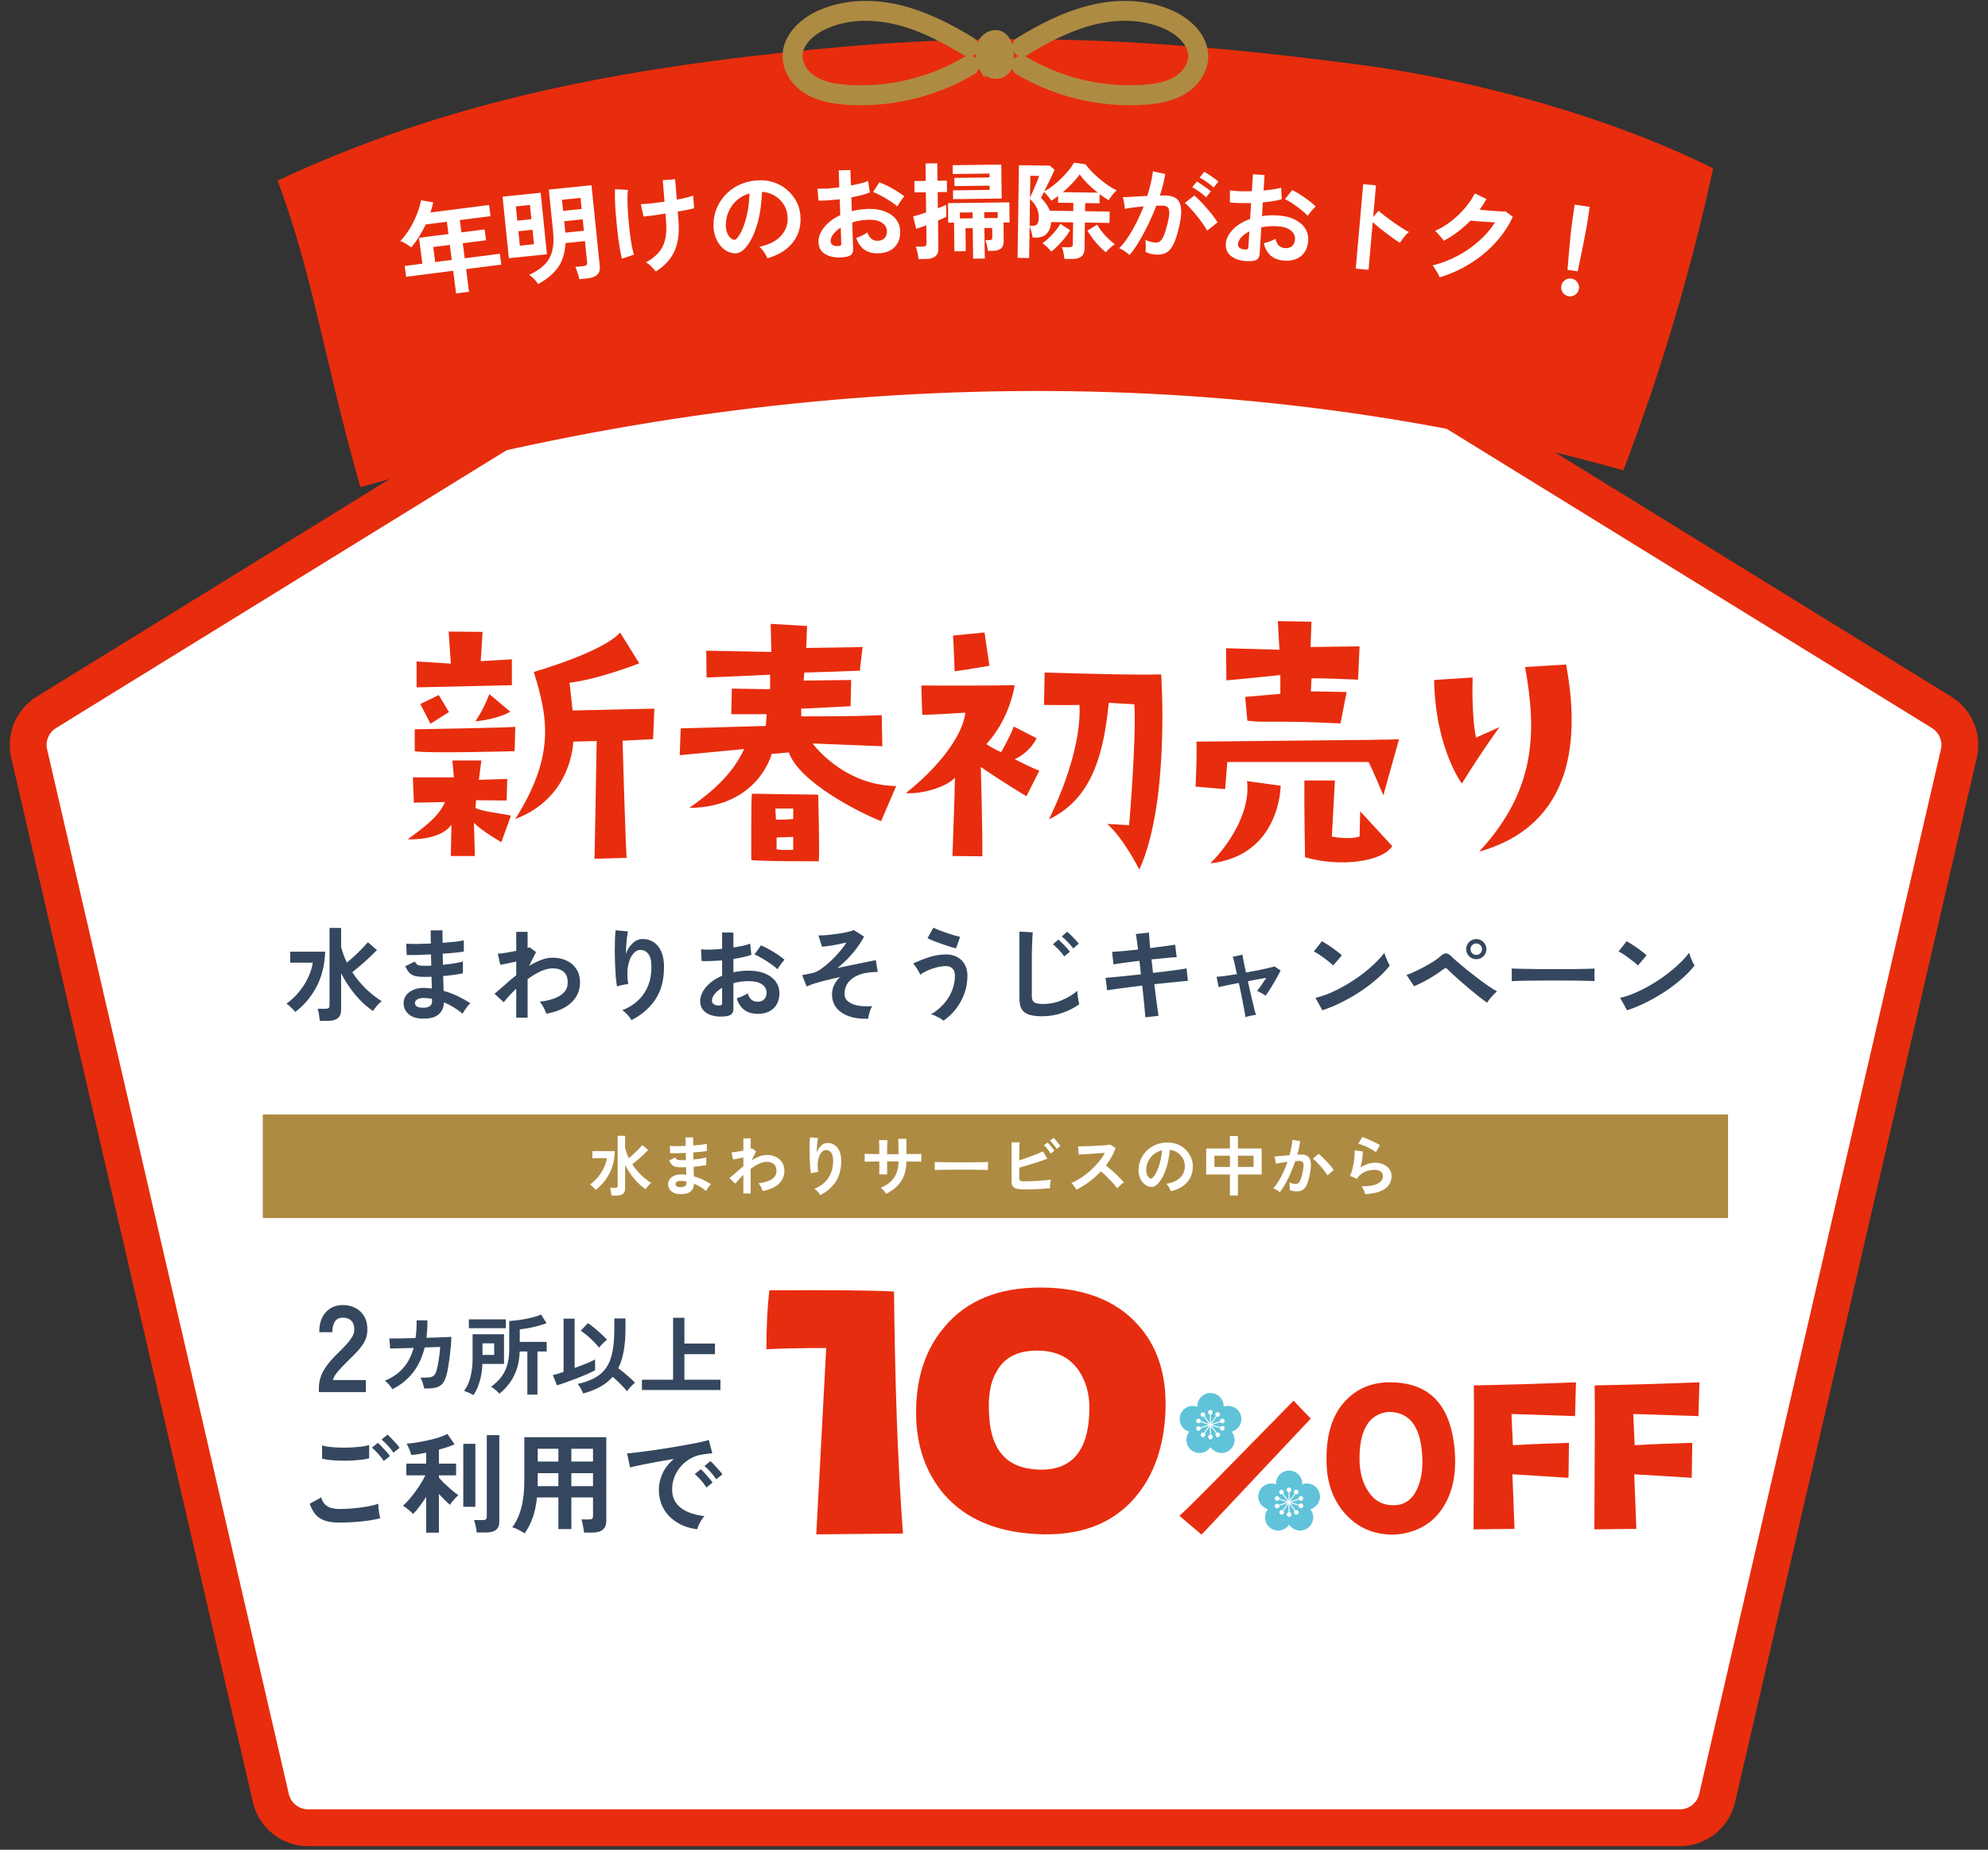
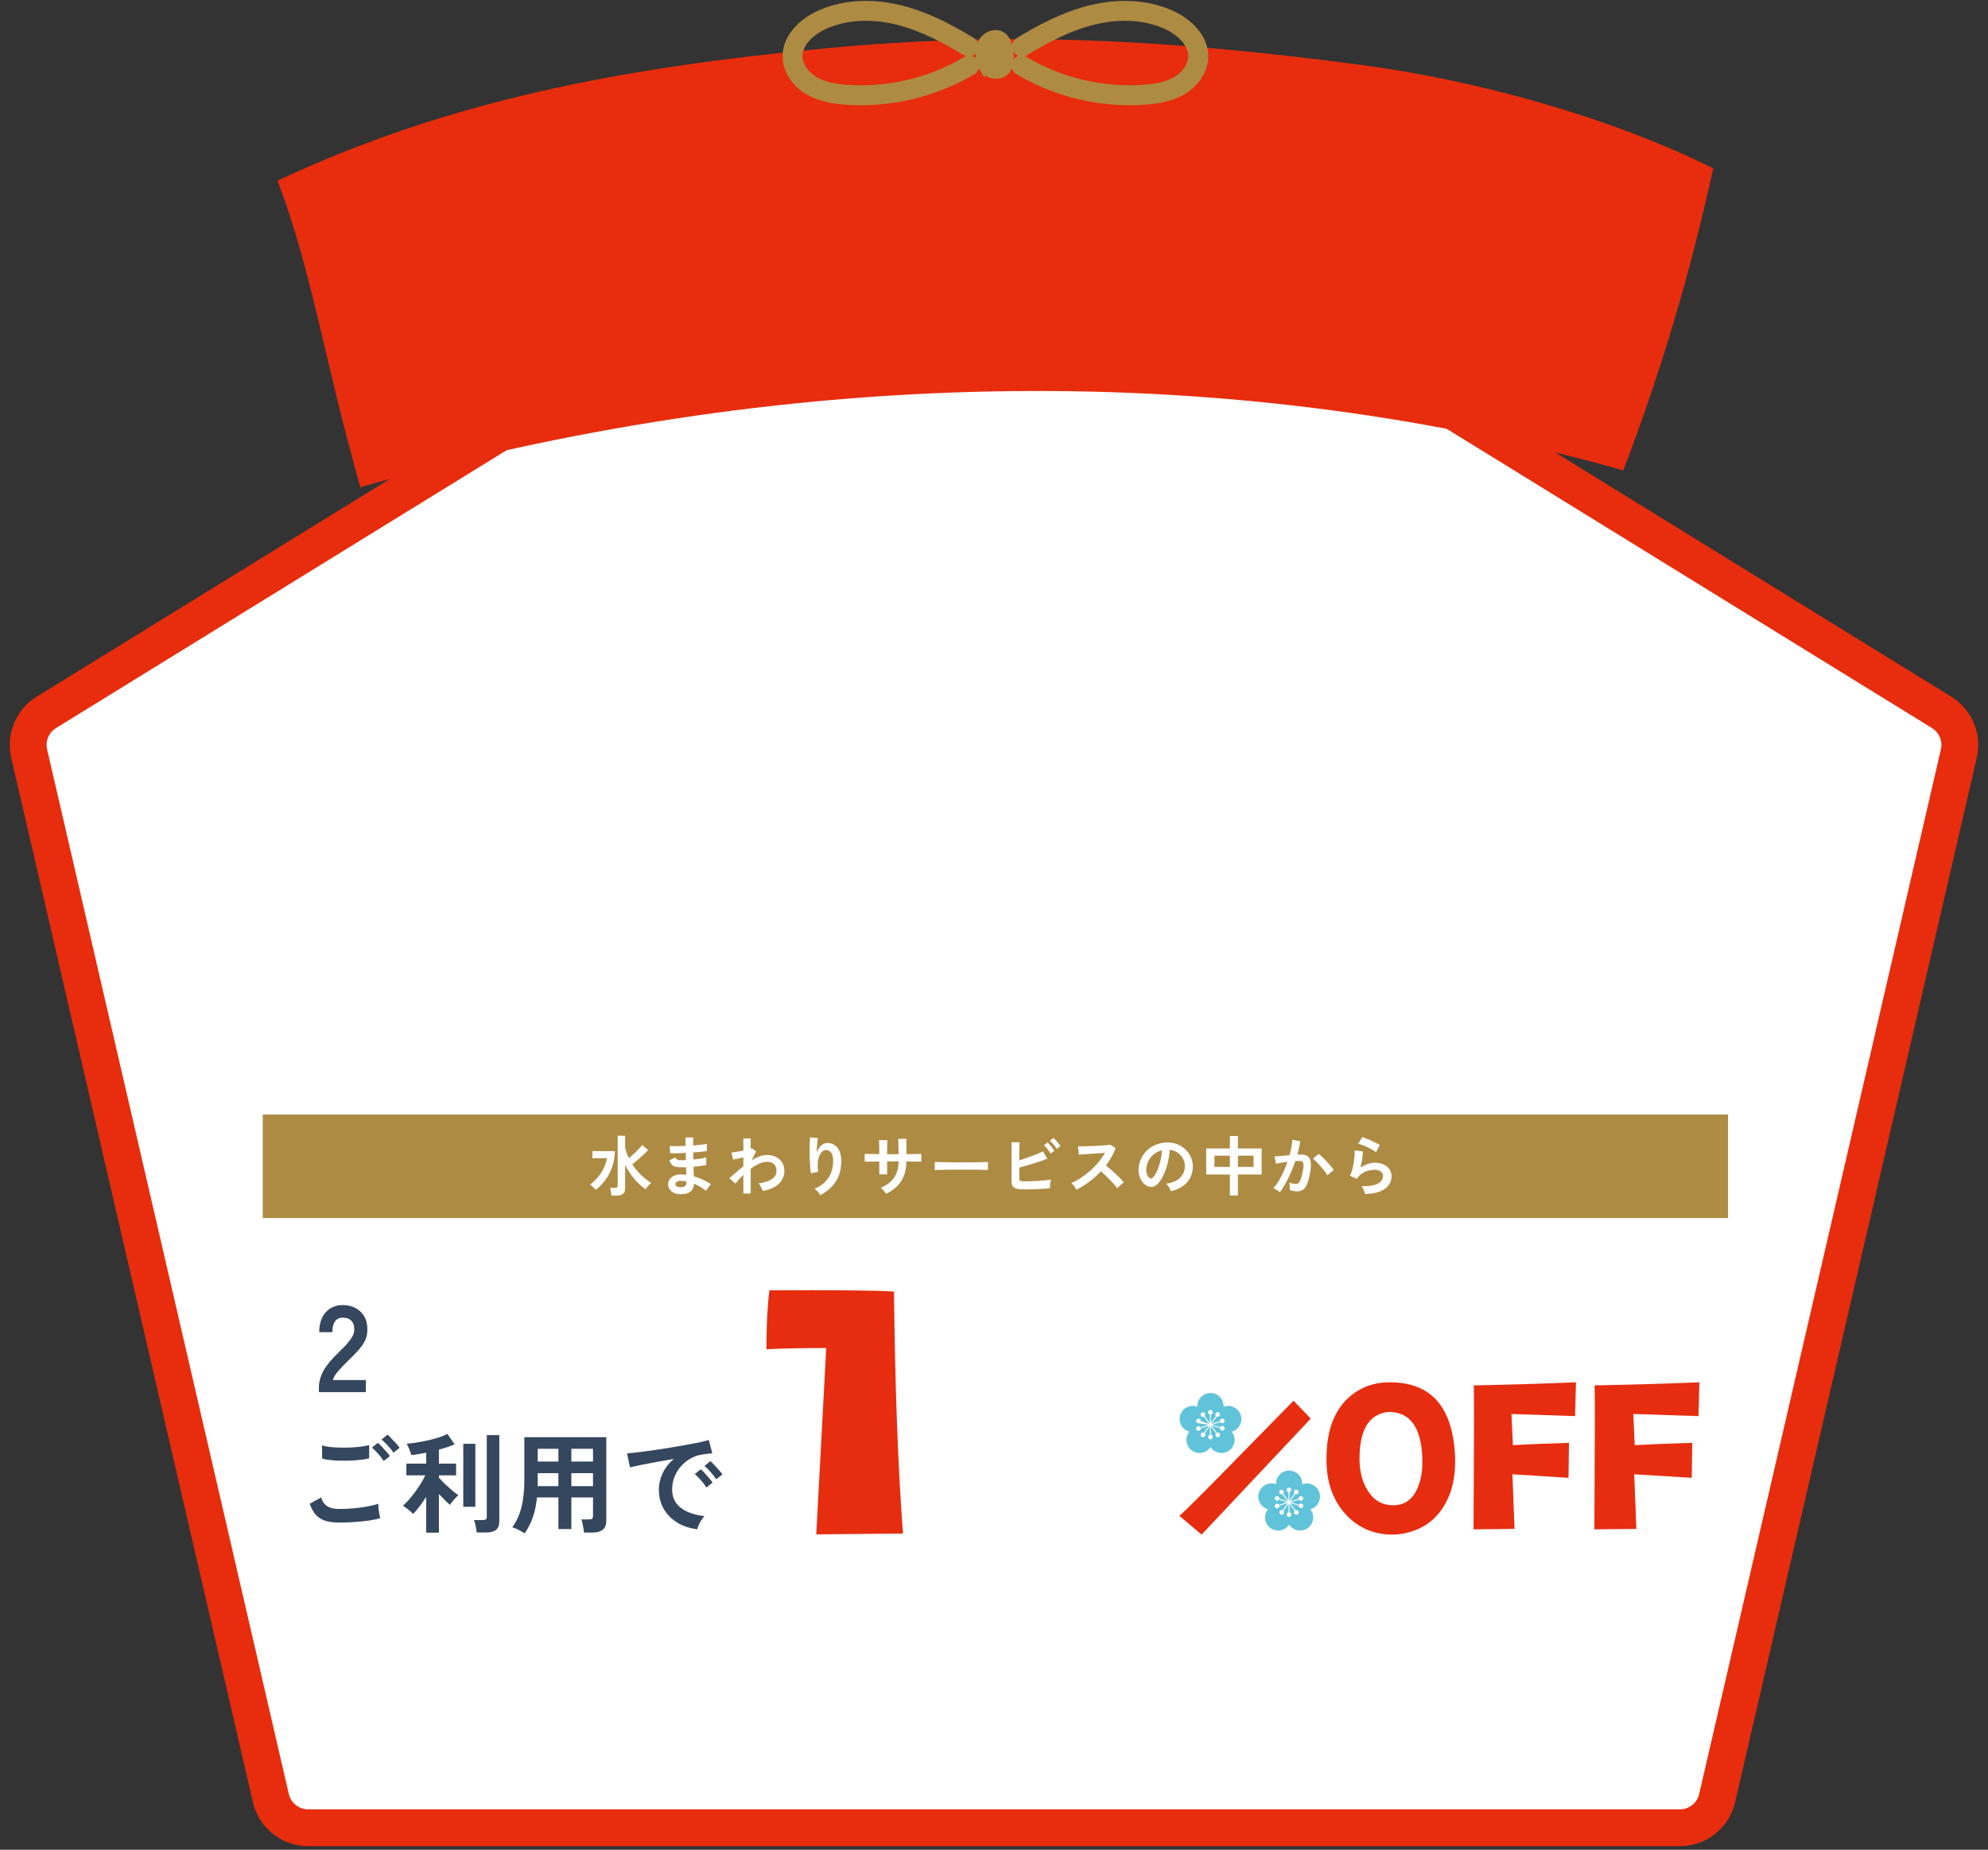
<svg xmlns="http://www.w3.org/2000/svg" width="548" height="510" viewBox="0 0 548 510" fill="none">
  <rect x="0" y="0" width="548" height="510" fill="#333333" stroke="none" />
  <path d="M268.464 38.717C271.858 36.624 276.142 36.624 279.536 38.717L535.223 196.414C539.074 198.79 540.981 203.358 539.961 207.768L473.333 495.775C472.227 500.558 467.967 503.945 463.058 503.945H84.942C80.033 503.945 75.773 500.558 74.667 495.775L8.039 207.768C7.019 203.358 8.925 198.79 12.777 196.414L268.464 38.717Z" fill="white" stroke="#E72D0D" stroke-width="10.156" />
  <path d="M99.332 134.324C212.608 102.159 334.109 97.636 447.48 129.691C457.891 102.46 466.179 74.406 472.249 46.416C443.692 32.199 406.879 22.094 375.248 17.903C323.38 11.056 279.214 8.399 227.124 13.365C171.31 18.71 123.879 27.613 76.512 49.8C86.258 75.687 89.332 99.154 99.332 134.324Z" fill="#E72D0D" />
  <path d="M270.661 11.201C271.645 9.666 273.754 8.582 275.647 9.283L275.83 9.356L275.832 9.357C276.946 9.847 277.612 10.787 278.009 11.782C278.403 12.771 278.561 13.883 278.627 14.857L278.648 15.218C278.691 16.094 278.668 17.195 278.338 18.198C277.947 19.388 277.107 20.469 275.503 20.839L275.504 20.845C273.665 21.27 271.634 20.393 270.653 18.784V18.785C270.191 18.035 269.998 17.183 269.868 16.456L269.866 16.449C269.582 14.763 269.64 12.795 270.661 11.201Z" fill="#AE8B43" stroke="#AE8B43" stroke-width="1.562" />
  <path d="M274.586 21.35C272.89 21.35 271.21 20.448 270.323 18.994C269.8 18.124 269.594 17.159 269.483 16.511C269.118 14.328 269.419 12.415 270.338 10.976C271.448 9.252 273.857 8.05 276.012 8.983C277.818 9.774 278.848 11.751 279.054 14.835C279.308 18.503 278.135 20.654 275.6 21.239C275.267 21.318 274.918 21.35 274.586 21.35ZM274.427 11.039C273.635 11.039 272.779 11.577 272.335 12.257C271.575 13.443 271.638 15.024 271.812 16.131C271.923 16.859 272.098 17.365 272.335 17.76C272.874 18.646 274.047 19.152 275.061 18.914C275.917 18.725 276.883 18.092 276.662 14.993C276.519 12.858 275.964 11.577 275.029 11.166C274.823 11.071 274.617 11.039 274.395 11.039H274.427Z" fill="#AE8B43" />
  <path d="M220.439 15.5C220.439 17.829 222.052 20.385 224.681 21.927L225.203 22.215C227.494 23.407 230.138 23.862 232.466 24.077L233.516 24.161C244.846 24.956 256.446 22.195 266.197 16.379L266.205 16.375C267.129 15.837 268.343 16.107 268.904 17.066C269.444 17.989 269.173 19.199 268.218 19.76L268.219 19.761C258.968 25.29 248.132 28.236 237.344 28.236C235.979 28.236 234.615 28.188 233.25 28.092V28.093C230.215 27.886 226.195 27.371 222.688 25.331L222.687 25.33C218.928 23.13 216.517 19.387 216.5 15.52V15.516C216.5 9.998 221.129 5.921 225.244 3.933C231.663 0.82 239.68 0.205 247.776 2.12L248.516 2.301C255.636 4.107 262.085 7.575 267.07 10.555L268.081 11.163L268.091 11.169C268.982 11.728 269.322 12.92 268.74 13.861L268.741 13.862C268.188 14.782 266.958 15.103 266.024 14.518V14.517C261.079 11.507 254.615 7.907 247.548 6.103L246.862 5.934C239.57 4.211 232.501 4.784 226.955 7.459C225.339 8.239 223.687 9.379 222.45 10.774C221.214 12.169 220.433 13.77 220.439 15.497V15.5Z" fill="#AE8B43" stroke="#AE8B43" stroke-width="1.562" />
  <path d="M300.997 2.118C309.11 0.203 317.111 0.834 323.527 3.93L323.528 3.931C327.642 5.918 332.289 10.01 332.273 15.514L332.267 15.876C332.121 19.617 329.726 23.196 326.088 25.326C322.594 27.385 318.556 27.882 315.524 28.089L315.525 28.09C314.16 28.186 312.795 28.234 311.43 28.234H311.414C300.626 28.234 289.805 25.288 280.539 19.759V19.758C279.584 19.197 279.313 17.987 279.853 17.064L279.857 17.056C280.377 16.191 281.468 15.868 282.374 16.28L282.553 16.372L282.56 16.377C292.311 22.194 303.911 24.954 315.241 24.159H315.242C317.97 23.97 321.344 23.533 324.075 21.925L324.076 21.924C326.7 20.386 328.301 17.832 328.317 15.498L328.309 15.175C328.218 13.569 327.458 12.079 326.302 10.771C325.067 9.376 323.418 8.236 321.803 7.456H321.801C316.257 4.766 309.173 4.209 301.895 5.932H301.894C294.557 7.657 287.832 11.412 282.741 14.52L282.74 14.519C281.808 15.097 280.584 14.777 280.032 13.86L280.033 13.859C279.457 12.927 279.78 11.707 280.696 11.158C285.972 7.94 293.093 3.982 300.997 2.118Z" fill="#AE8B43" stroke="#AE8B43" stroke-width="1.562" />
-   <path d="M125.716 80.901L124.916 74.659L111.943 76.321L111.56 73.33L116.421 72.707L115.507 65.573L123.619 64.534L123.184 61.14L117.345 61.888C116.795 63.069 116.179 64.201 115.499 65.282C114.836 66.342 114.123 67.32 113.361 68.216C113.012 67.93 112.563 67.617 112.013 67.278C111.482 66.937 110.93 66.666 110.359 66.467C111.303 65.469 112.17 64.325 112.96 63.035C113.747 61.725 114.405 60.393 114.933 59.039C115.478 57.664 115.851 56.388 116.051 55.212L119.43 55.803C119.22 56.746 118.959 57.676 118.648 58.593L134.814 56.522L135.208 59.599L126.751 60.683L127.186 64.077L133.6 63.255L133.984 66.247L127.569 67.069L128.1 71.211L137.794 69.969L138.177 72.96L128.483 74.202L129.283 80.444L125.716 80.901ZM119.959 72.254L124.533 71.668L124.002 67.526L119.429 68.112L119.959 72.254ZM148.32 78.324C148.083 77.902 147.725 77.443 147.246 76.948C146.768 76.453 146.31 76.062 145.873 75.777C147.581 74.999 148.956 74.1 149.998 73.08C151.04 72.06 151.767 70.809 152.179 69.329C152.589 67.829 152.683 65.993 152.46 63.82L151.277 52.28L163.047 51.074L165.327 73.316C165.436 74.374 165.207 75.175 164.641 75.719C164.076 76.282 163.169 76.627 161.919 76.755L159.698 76.983C159.645 76.658 159.548 76.279 159.406 75.847C159.284 75.412 159.144 74.99 158.985 74.578C158.845 74.165 158.705 73.839 158.564 73.601L160.814 73.371C161.218 73.329 161.5 73.232 161.659 73.08C161.818 72.927 161.878 72.659 161.839 72.274L161.244 66.476L155.878 67.026C155.735 69.8 155.025 72.069 153.748 73.832C152.47 75.577 150.66 77.074 148.32 78.324ZM140.272 71.191L138.533 54.228L149.034 53.151L150.773 70.115L140.272 71.191ZM155.845 64.143L160.952 63.62L160.629 60.475L155.523 60.999L155.845 64.143ZM155.23 58.142L160.337 57.619L160.023 54.561L154.917 55.084L155.23 58.142ZM143.299 67.732L147.194 67.333L146.785 63.352L142.891 63.751L143.299 67.732ZM142.592 60.837L146.487 60.438L146.085 56.515L142.19 56.914L142.592 60.837ZM180.791 74.864C180.404 74.391 179.978 73.92 179.514 73.453C179.071 73.004 178.585 72.636 178.058 72.348C179.47 71.576 180.612 70.698 181.483 69.717C182.355 68.735 182.968 67.551 183.322 66.165C183.674 64.76 183.772 63.074 183.614 61.109L183.435 58.883C182.171 59.081 180.983 59.264 179.872 59.431C178.778 59.577 177.951 59.672 177.393 59.717L176.652 56.285C177.348 56.268 178.284 56.203 179.458 56.089C180.65 55.955 181.888 55.797 183.173 55.616L182.697 49.69L186.108 49.416L186.561 55.053C187.517 54.88 188.384 54.694 189.163 54.495C189.962 54.295 190.597 54.108 191.068 53.935L191.349 57.433C190.911 57.545 190.292 57.682 189.49 57.844C188.689 58.005 187.8 58.173 186.825 58.349L187.025 60.835C187.293 64.169 186.934 66.952 185.95 69.183C184.983 71.395 183.263 73.288 180.791 74.864ZM171.431 71.339C171.261 70.673 171.088 69.844 170.911 68.849C170.732 67.836 170.566 66.724 170.41 65.515C170.255 64.305 170.116 63.056 169.993 61.766C169.87 60.476 169.76 59.224 169.662 58.01C169.584 56.795 169.534 55.684 169.511 54.677C169.488 53.67 169.499 52.835 169.542 52.172L173.077 52.354C172.982 53.099 172.945 54.081 172.965 55.301C172.984 56.502 173.041 57.817 173.136 59.244C173.251 60.67 173.384 62.095 173.537 63.518C173.708 64.92 173.89 66.215 174.082 67.402C174.292 68.568 174.513 69.501 174.743 70.2L171.431 71.339ZM211.517 71.224C211.422 70.92 211.256 70.562 211.018 70.149C210.781 69.737 210.507 69.346 210.195 68.977C209.901 68.588 209.612 68.275 209.327 68.04C211.948 67.481 213.905 66.505 215.199 65.113C216.511 63.7 217.154 62.094 217.127 60.295C217.121 58.862 216.786 57.604 216.123 56.519C215.459 55.434 214.586 54.575 213.504 53.941C212.44 53.305 211.287 52.956 210.044 52.893C209.994 54.697 209.811 56.547 209.495 58.444C209.18 60.341 208.703 62.131 208.065 63.814C207.446 65.496 206.649 66.937 205.673 68.136C204.931 69.032 204.187 69.569 203.442 69.748C202.717 69.925 201.929 69.865 201.079 69.565C200.248 69.265 199.502 68.757 198.84 68.04C198.179 67.323 197.655 66.463 197.267 65.459C196.878 64.436 196.679 63.334 196.668 62.153C196.662 60.391 196.984 58.765 197.633 57.275C198.282 55.765 199.192 54.444 200.366 53.31C201.539 52.177 202.911 51.294 204.482 50.66C206.052 50.026 207.748 49.705 209.567 49.696C211.039 49.688 212.438 49.936 213.765 50.44C215.092 50.943 216.267 51.679 217.292 52.645C218.334 53.592 219.155 54.716 219.754 56.017C220.372 57.318 220.678 58.762 220.674 60.35C220.693 63.002 219.895 65.276 218.282 67.171C216.667 69.046 214.412 70.397 211.517 71.224ZM201.768 65.923C201.989 66.065 202.215 66.13 202.447 66.116C202.678 66.103 202.903 65.973 203.121 65.728C203.776 64.993 204.356 63.972 204.861 62.664C205.385 61.356 205.793 59.889 206.086 58.265C206.398 56.639 206.564 54.993 206.583 53.326C205.269 53.713 204.115 54.342 203.12 55.213C202.144 56.083 201.391 57.114 200.86 58.307C200.328 59.481 200.063 60.755 200.065 62.13C200.08 63.039 200.241 63.824 200.551 64.484C200.879 65.123 201.284 65.603 201.768 65.923ZM233.069 70.851C231.645 71.074 230.377 71.051 229.265 70.78C228.154 70.528 227.277 70.065 226.635 69.391C225.992 68.717 225.653 67.858 225.617 66.815C225.569 65.443 226.073 64.081 227.129 62.729C228.203 61.357 229.702 60.222 231.624 59.323L231.472 54.947C230.412 55.061 229.381 55.155 228.377 55.228C227.393 55.301 226.475 55.333 225.624 55.324L225.334 51.997C226.071 52.049 226.971 52.046 228.033 51.99C229.094 51.915 230.202 51.799 231.358 51.643L231.196 46.976L234.414 46.894L234.562 51.154C235.522 50.966 236.415 50.771 237.24 50.568C238.083 50.345 238.772 50.118 239.306 49.887L239.764 53.063C239.097 53.338 238.322 53.587 237.44 53.811C236.558 54.035 235.636 54.241 234.675 54.429L234.807 58.226C235.478 58.048 236.179 57.907 236.911 57.805C237.642 57.702 238.404 57.637 239.196 57.609C241.051 57.545 242.636 57.78 243.951 58.315C245.284 58.83 246.306 59.558 247.015 60.501C247.725 61.424 248.1 62.485 248.141 63.683C248.206 65.538 247.696 67.016 246.612 68.117C245.529 69.219 244.03 69.793 242.116 69.84C240.629 69.892 239.36 69.569 238.31 68.87C237.28 68.151 236.516 67.065 236.021 65.612C236.461 65.462 236.995 65.24 237.623 64.947C238.251 64.635 238.744 64.347 239.102 64.084C239.641 65.67 240.596 66.44 241.968 66.392C242.818 66.363 243.457 66.099 243.884 65.6C244.311 65.083 244.512 64.457 244.487 63.722C244.454 62.776 244.002 62.008 243.13 61.419C242.258 60.811 240.971 60.536 239.271 60.596C237.725 60.649 236.273 60.893 234.915 61.327L235.165 68.544C235.19 69.259 235.044 69.786 234.727 70.126C234.41 70.485 233.858 70.727 233.069 70.851ZM247.355 56.92C246.876 56.472 246.23 55.992 245.419 55.478C244.608 54.945 243.778 54.452 242.93 53.998C242.082 53.524 241.325 53.173 240.66 52.945L242.395 50.273C243.1 50.519 243.876 50.86 244.723 51.295C245.57 51.73 246.398 52.194 247.209 52.688C248.019 53.183 248.703 53.662 249.261 54.126C249.075 54.345 248.843 54.644 248.566 55.021C248.309 55.397 248.06 55.764 247.821 56.12C247.601 56.476 247.446 56.743 247.355 56.92ZM230.876 67.851C231.243 67.858 231.503 67.81 231.654 67.708C231.825 67.605 231.906 67.428 231.897 67.177L231.743 62.743C230.873 63.315 230.188 63.929 229.689 64.584C229.189 65.24 228.95 65.887 228.972 66.524C228.988 66.969 229.164 67.301 229.5 67.522C229.837 67.742 230.295 67.852 230.876 67.851ZM268.245 71.319L268.138 62.91L266.137 62.935L266.217 69.257L263.086 69.297L262.985 61.38L261.39 61.401L261.321 56.007L278.227 55.791L278.297 61.33L276.615 61.352L276.679 66.368C276.692 67.315 276.459 68.014 275.981 68.465C275.504 68.916 274.704 69.148 273.583 69.163L272.336 69.179C272.292 68.754 272.198 68.252 272.056 67.674C271.913 67.077 271.762 66.595 271.602 66.23L272.675 66.216C273.004 66.212 273.225 66.151 273.34 66.034C273.474 65.916 273.538 65.683 273.534 65.335L273.502 62.841L271.356 62.869L271.464 71.278L268.245 71.319ZM253.194 71.424C253.171 71.115 253.118 70.739 253.035 70.295C252.952 69.851 252.859 69.418 252.757 68.993C252.655 68.569 252.544 68.242 252.425 68.012L254.339 67.987C254.726 67.982 254.996 67.921 255.149 67.803C255.321 67.665 255.405 67.413 255.4 67.046L255.338 62.116C254.741 62.336 254.192 62.537 253.692 62.717C253.192 62.897 252.807 63.028 252.537 63.109L251.71 59.668C252.693 59.443 253.887 59.08 255.292 58.578L255.221 53.011L252.09 53.051L252.05 49.919L255.181 49.879L255.12 45.065L258.368 45.024L258.429 49.837L261.01 49.805L261.05 52.936L258.469 52.969L258.526 57.435C259.507 57.055 260.267 56.746 260.805 56.507L260.847 59.783C260.598 59.922 260.271 60.081 259.867 60.26C259.483 60.42 259.05 60.599 258.569 60.799L258.667 68.483C258.68 69.488 258.399 70.217 257.825 70.669C257.27 71.14 256.413 71.383 255.253 71.398L253.194 71.424ZM262.728 54.916L262.697 52.48L272.817 52.351L272.803 51.191L263.117 51.315L263.089 49.053L272.774 48.929L272.76 47.857L262.64 47.986L262.609 45.55L276.006 45.379L276.125 54.745L262.728 54.916ZM271.322 60.143L275.033 60.096L275.013 58.472L271.301 58.519L271.322 60.143ZM264.594 60.229L268.103 60.184L268.082 58.56L264.573 58.605L264.594 60.229ZM293.398 71.372C293.383 71.082 293.339 70.723 293.268 70.297C293.197 69.89 293.116 69.492 293.025 69.104C292.934 68.697 292.833 68.376 292.72 68.143L294.634 68.171C295.02 68.177 295.292 68.122 295.448 68.009C295.624 67.895 295.714 67.655 295.72 67.288L295.808 61.314L289.747 61.225C289.673 62.307 289.429 63.164 289.013 63.796C288.617 64.428 288.118 64.875 287.515 65.137C286.911 65.399 286.252 65.524 285.537 65.514L284.638 65.501C284.568 64.978 284.451 64.415 284.286 63.813C284.121 63.211 283.963 62.726 283.814 62.356L283.685 71.142L280.495 71.095L280.871 45.549L289.396 45.674L290.684 46.795C290.524 47.18 290.284 47.718 289.965 48.409C289.645 49.081 289.296 49.811 288.917 50.598C288.558 51.366 288.209 52.086 287.871 52.758C288.689 52.325 289.509 51.786 290.331 51.141C291.152 50.495 291.936 49.801 292.681 49.058C293.427 48.315 294.095 47.58 294.686 46.854C295.277 46.109 295.732 45.439 296.05 44.844L299.233 45.297C299.593 45.824 300.106 46.441 300.772 47.147C301.458 47.853 302.211 48.56 303.032 49.268C303.854 49.957 304.686 50.588 305.528 51.161C306.37 51.734 307.137 52.161 307.829 52.442C307.594 52.651 307.329 52.928 307.034 53.271C306.739 53.596 306.464 53.94 306.207 54.303C305.95 54.648 305.753 54.944 305.614 55.194C305.23 54.975 304.828 54.728 304.406 54.451C303.985 54.174 303.555 53.868 303.115 53.533L303.078 56.056L299.134 55.998L299.101 58.23L305.887 58.33L305.841 61.462L299.055 61.362L298.949 68.582C298.934 69.588 298.634 70.308 298.047 70.744C297.48 71.2 296.616 71.419 295.456 71.402L293.398 71.372ZM289.802 69.376C289.498 68.985 289.117 68.573 288.66 68.141C288.202 67.69 287.772 67.335 287.37 67.078C287.976 66.642 288.593 66.12 289.22 65.51C289.867 64.901 290.457 64.262 290.989 63.593C291.54 62.924 291.974 62.302 292.292 61.727L294.993 63.477C294.576 64.206 294.062 64.943 293.452 65.688C292.861 66.414 292.242 67.101 291.595 67.749C290.966 68.397 290.369 68.939 289.802 69.376ZM304.822 69.568C304.268 69.115 303.677 68.565 303.048 67.917C302.42 67.251 301.812 66.546 301.223 65.802C300.654 65.04 300.163 64.298 299.748 63.576L302.44 61.934C302.76 62.519 303.186 63.153 303.717 63.838C304.249 64.503 304.829 65.15 305.458 65.778C306.107 66.386 306.727 66.908 307.32 67.342C306.911 67.587 306.471 67.929 306 68.367C305.549 68.786 305.157 69.186 304.822 69.568ZM289.358 58.087L295.854 58.183L295.886 55.95L291.653 55.888L291.68 54.032C291.367 54.279 291.045 54.516 290.713 54.743C290.4 54.951 290.088 55.149 289.776 55.338C289.644 55.104 289.455 54.831 289.208 54.518C288.961 54.205 288.704 53.901 288.438 53.607C288.191 53.313 287.972 53.078 287.781 52.901C287.602 53.266 287.443 53.593 287.303 53.88C287.163 54.169 287.044 54.389 286.945 54.542C287.441 55.033 287.906 55.581 288.342 56.187C288.778 56.773 289.117 57.407 289.358 58.087ZM293.001 52.978L302.599 53.119C301.605 52.331 300.651 51.486 299.736 50.583C298.841 49.661 298.137 48.829 297.626 48.087C297.073 48.871 296.384 49.693 295.56 50.55C294.754 51.409 293.901 52.218 293.001 52.978ZM283.816 62.24L284.686 62.253C285.188 62.26 285.587 62.121 285.881 61.836C286.175 61.53 286.33 60.895 286.344 59.928C286.371 58.072 285.565 56.388 283.924 54.875L283.816 62.24ZM283.93 54.469C284.089 54.143 284.289 53.711 284.529 53.173C284.769 52.615 285.02 52.029 285.28 51.414C285.54 50.8 285.781 50.233 286.001 49.714C286.222 49.176 286.373 48.772 286.454 48.502L284.018 48.467L283.93 54.469ZM311.361 70.323C311.194 70.142 310.932 69.919 310.574 69.654C310.217 69.389 309.849 69.143 309.47 68.916C309.092 68.689 308.769 68.532 308.501 68.444C309.346 67.605 310.168 66.582 310.968 65.374C311.769 64.147 312.536 62.812 313.267 61.369C313.999 59.926 314.655 58.442 315.235 56.916C314.245 56.995 313.284 57.094 312.351 57.214C311.437 57.334 310.678 57.46 310.073 57.592C310.063 57.34 310.027 57 309.966 56.572C309.905 56.144 309.834 55.725 309.753 55.316C309.672 54.887 309.587 54.575 309.498 54.378C309.944 54.356 310.525 54.33 311.242 54.298C311.96 54.248 312.755 54.201 313.627 54.157C314.5 54.093 315.372 54.048 316.244 54.023C316.638 52.819 316.963 51.642 317.219 50.491C317.496 49.321 317.692 48.235 317.807 47.234L321.203 47.971C321.073 48.857 320.882 49.807 320.631 50.823C320.381 51.819 320.081 52.843 319.731 53.894C320.119 53.889 320.467 53.893 320.776 53.905C321.086 53.897 321.356 53.898 321.588 53.906C322.361 53.936 323.042 54.087 323.632 54.361C324.241 54.616 324.718 55.06 325.061 55.692C325.406 56.305 325.586 57.153 325.603 58.237C325.621 59.302 325.444 60.659 325.072 62.309C324.607 64.381 324.101 65.997 323.554 67.156C323.026 68.316 322.386 69.124 321.634 69.579C320.882 70.034 319.935 70.24 318.796 70.197C317.636 70.154 316.63 69.903 315.777 69.445C315.814 68.982 315.835 68.422 315.84 67.764C315.846 67.106 315.808 66.563 315.728 66.135C316.678 66.596 317.616 66.844 318.544 66.879C319.007 66.897 319.408 66.787 319.746 66.548C320.104 66.29 320.452 65.781 320.791 65.02C321.13 64.24 321.483 63.092 321.85 61.578C322.193 60.178 322.348 59.139 322.316 58.461C322.284 57.763 322.118 57.302 321.817 57.078C321.516 56.854 321.133 56.733 320.669 56.716C320.129 56.695 319.48 56.7 318.725 56.729C318.058 58.503 317.305 60.245 316.466 61.955C315.647 63.665 314.794 65.248 313.907 66.704C313.04 68.142 312.192 69.348 311.361 70.323ZM332.772 63.587C332.483 63.054 332.081 62.419 331.567 61.684C331.054 60.949 330.491 60.212 329.881 59.473C329.271 58.715 328.678 58.025 328.102 57.403C327.526 56.762 327.022 56.279 326.59 55.953L329.221 53.905C329.671 54.27 330.194 54.764 330.79 55.386C331.386 55.989 332 56.651 332.63 57.371C333.261 58.092 333.843 58.8 334.378 59.498C334.913 60.195 335.325 60.801 335.615 61.315L332.772 63.587ZM334.528 51.697C334.025 51.194 333.396 50.687 332.641 50.174C331.907 49.644 331.255 49.242 330.684 48.969L331.964 47.363C332.287 47.53 332.693 47.777 333.184 48.105C333.694 48.434 334.193 48.782 334.682 49.149C335.192 49.497 335.586 49.802 335.867 50.064L334.528 51.697ZM332.452 54.404C331.968 53.902 331.349 53.386 330.596 52.854C329.861 52.323 329.209 51.912 328.64 51.619L329.918 50.042C330.241 50.209 330.647 50.467 331.137 50.814C331.647 51.143 332.146 51.491 332.636 51.857C333.126 52.205 333.511 52.51 333.791 52.772L332.452 54.404ZM344.922 71.989C343.484 72.073 342.224 71.927 341.143 71.55C340.061 71.192 339.233 70.646 338.659 69.913C338.085 69.18 337.83 68.292 337.895 67.25C337.981 65.88 338.614 64.573 339.796 63.33C340.998 62.068 342.599 61.083 344.6 60.375L344.872 56.004C343.806 56.016 342.77 56.009 341.765 55.985C340.778 55.962 339.862 55.905 339.015 55.814L339.049 52.474C339.777 52.597 340.673 52.682 341.735 52.729C342.799 52.757 343.913 52.748 345.078 52.705L345.368 48.045L348.579 48.274L348.314 52.529C349.289 52.434 350.196 52.326 351.037 52.205C351.898 52.064 352.605 51.905 353.159 51.727L353.307 54.932C352.616 55.141 351.821 55.314 350.921 55.452C350.022 55.589 349.085 55.705 348.11 55.799L347.874 59.591C348.559 59.479 349.271 59.407 350.009 59.375C350.747 59.344 351.511 59.353 352.302 59.402C354.155 59.518 355.709 59.905 356.966 60.565C358.243 61.206 359.19 62.03 359.805 63.037C360.421 64.024 360.692 65.116 360.618 66.313C360.502 68.165 359.852 69.587 358.667 70.579C357.481 71.57 355.934 71.997 354.025 71.858C352.539 71.766 351.308 71.321 350.331 70.524C349.374 69.709 348.72 68.554 348.367 67.06C348.82 66.953 349.373 66.784 350.026 66.553C350.681 66.304 351.2 66.065 351.582 65.837C351.964 67.468 352.841 68.327 354.211 68.412C355.06 68.465 355.721 68.264 356.195 67.81C356.67 67.335 356.93 66.732 356.976 65.999C357.035 65.053 356.659 64.245 355.849 63.575C355.039 62.885 353.786 62.487 352.088 62.382C350.544 62.285 349.075 62.388 347.681 62.688L347.232 69.895C347.187 70.609 346.991 71.12 346.643 71.427C346.293 71.754 345.719 71.941 344.922 71.989ZM360.49 59.506C360.056 59.014 359.46 58.473 358.702 57.883C357.946 57.274 357.168 56.703 356.368 56.169C355.57 55.615 354.851 55.193 354.21 54.901L356.196 52.41C356.874 52.723 357.613 53.137 358.414 53.652C359.215 54.167 359.995 54.709 360.753 55.28C361.512 55.85 362.146 56.393 362.657 56.909C362.45 57.11 362.191 57.384 361.879 57.733C361.586 58.082 361.303 58.423 361.031 58.755C360.777 59.088 360.597 59.338 360.49 59.506ZM343.03 68.791C343.395 68.833 343.658 68.81 343.818 68.724C343.998 68.638 344.096 68.47 344.111 68.219L344.387 63.79C343.466 64.275 342.725 64.82 342.164 65.424C341.604 66.028 341.303 66.649 341.264 67.286C341.236 67.73 341.379 68.078 341.693 68.329C342.006 68.582 342.452 68.735 343.03 68.791ZM373.721 74.067L375.765 50.783L379.289 51.092L378.521 59.845L379.983 58.111C380.417 58.479 380.987 58.946 381.694 59.513C382.422 60.062 383.197 60.634 384.018 61.23C384.841 61.807 385.638 62.343 386.409 62.838C387.181 63.333 387.837 63.71 388.377 63.971C388.127 64.163 387.83 64.447 387.487 64.825C387.164 65.184 386.859 65.565 386.571 65.967C386.285 66.349 386.053 66.678 385.873 66.954C385.433 66.663 384.883 66.294 384.224 65.848C383.585 65.385 382.902 64.878 382.174 64.329C381.465 63.782 380.774 63.245 380.102 62.721C379.451 62.178 378.883 61.692 378.397 61.261L377.245 74.376L373.721 74.067ZM396.841 76.469C396.739 76.166 396.576 75.807 396.351 75.392C396.125 74.977 395.88 74.57 395.614 74.169C395.37 73.752 395.135 73.424 394.909 73.184C397.335 72.566 399.624 71.689 401.777 70.553C403.952 69.4 405.917 68.038 407.672 66.468C409.447 64.899 410.927 63.181 412.113 61.312C411.302 61.258 410.432 61.208 409.503 61.16C408.596 61.095 407.766 61.039 407.012 60.992C406.261 60.926 405.703 60.872 405.338 60.831C404.256 61.953 403.088 62.987 401.832 63.933C400.597 64.863 399.307 65.679 397.962 66.381C397.813 66.15 397.593 65.863 397.302 65.518C397.03 65.176 396.738 64.831 396.427 64.484C396.136 64.14 395.856 63.864 395.588 63.659C397.103 62.995 398.565 62.121 399.973 61.036C401.383 59.932 402.66 58.715 403.804 57.387C404.951 56.038 405.864 54.683 406.545 53.321L409.752 54.884C409.461 55.395 409.16 55.896 408.851 56.386C408.542 56.876 408.215 57.355 407.87 57.821C408.699 57.896 409.594 57.979 410.557 58.069C411.541 58.143 412.438 58.206 413.249 58.26C414.063 58.294 414.646 58.302 414.998 58.284L417.017 59.77C415.803 62.394 414.176 64.806 412.135 67.006C410.113 69.207 407.794 71.113 405.178 72.721C402.581 74.332 399.802 75.581 396.841 76.469ZM432.086 74.392C432.135 73.794 432.202 73.012 432.286 72.047C432.373 71.064 432.46 70.011 432.548 68.891C432.657 67.754 432.763 66.646 432.864 65.566C432.987 64.47 433.09 63.508 433.173 62.68C433.278 61.836 433.358 61.232 433.412 60.869L434.069 56.422L438.2 57.033L437.543 61.48C437.489 61.843 437.381 62.443 437.218 63.279C437.077 64.098 436.898 65.049 436.679 66.13C436.482 67.196 436.262 68.287 436.019 69.404C435.798 70.505 435.586 71.539 435.385 72.505C435.186 73.453 435.023 74.221 434.897 74.808L432.086 74.392ZM432.444 81.686C431.775 81.587 431.236 81.263 430.829 80.714C430.421 80.165 430.267 79.556 430.366 78.887C430.465 78.218 430.789 77.679 431.338 77.272C431.887 76.864 432.496 76.71 433.165 76.809C433.835 76.908 434.373 77.232 434.78 77.781C435.188 78.33 435.342 78.939 435.243 79.608C435.144 80.278 434.82 80.816 434.271 81.224C433.722 81.631 433.113 81.785 432.444 81.686Z" fill="white" />
-   <path d="M114.836 189.52V182.38L124.271 182.975L123.676 174.135L133.026 174.22L132.516 182.295L141.101 181.785V188.925C141.101 188.925 126.056 189.265 114.836 189.52ZM118.661 199.55C118.661 199.55 116.281 194.875 115.856 194.11L120.956 191.645L123.761 196.32L118.661 199.55ZM140.676 196.235C140.676 196.235 137.446 198.275 131.071 198.87C133.281 195.385 133.706 194.28 134.896 191.39L140.676 196.235ZM114.326 207.115V201.08C114.326 201.08 140.166 200.655 142.036 200.4L141.866 207.115C141.866 207.115 117.131 207.795 114.326 207.115ZM112.371 231.425C117.471 227.685 120.956 225.05 122.656 221.14L114.071 221.31L113.816 214.34H125.121L124.696 209.665H132.686L132.006 215.02L139.826 214.765L139.656 220.715L131.241 220.63L131.071 222.755C132.856 223.775 137.361 224.115 140.846 224.88L138.211 232.19C138.211 232.19 132.856 229.215 130.646 226.835L130.901 236.015H124.271L124.441 227.345C124.441 227.345 122.316 231.595 112.371 231.425ZM156.996 188.245L157.846 195.895L180.371 195.385L180.031 203.8L171.616 204.225C171.616 204.225 172.296 229.045 172.721 236.525L163.881 236.78C163.881 236.78 164.476 206.35 164.476 204.31L158.016 204.48C158.016 204.48 157.846 219.865 142.036 225.815C153.086 208.305 151.046 197.85 147.136 185.27C147.136 185.27 166.176 179.83 170.936 174.39L176.206 182.89C176.206 182.89 165.326 187.225 156.996 188.245ZM194.768 186.8L194.683 179.405L212.618 179.745L212.448 172.01L222.478 172.605L222.223 178.64C222.223 178.64 236.588 178.47 237.778 178.385L237.013 184.93C237.013 184.93 223.073 185.44 221.712 185.44L221.543 187.65C221.543 187.65 233.443 187.48 234.633 187.48L234.463 194.705C234.463 194.705 222.308 195.385 220.863 195.385V197.51C220.863 197.51 235.143 197.595 243.048 197.17L243.218 205.755L224.008 204.99C224.008 204.99 232.338 216.55 247.043 216.72L242.878 226.41C236.248 223.775 220.183 215.445 217.463 207.455L212.703 207.88C212.703 207.88 209.048 222.585 190.008 222.755C196.893 217.91 201.993 213.235 205.138 206.52L187.373 208.22L187.628 200.825C187.628 200.825 209.303 200.23 211.088 200.145L211.343 196.915H201.568L201.738 189.86C201.738 189.86 211.258 190.03 212.278 190.03V186.035C212.278 186.035 195.788 186.8 194.768 186.8ZM225.708 237.46C225.708 237.46 210.153 237.545 207.093 237.12C207.093 237.12 207.008 220.63 207.263 218.845C207.263 218.845 223.328 219.1 225.538 219.1C225.538 219.1 225.963 234.91 225.708 237.46ZM214.063 234.145C214.913 234.485 218.653 234.315 218.653 234.315V230.745L214.063 230.915V234.145ZM218.653 225.815V222.925H213.723L213.893 225.985C216.018 226.07 218.653 225.815 218.653 225.815ZM272.744 183.57C265.179 184.845 266.454 184.59 263.139 185.1C263.139 185.1 262.969 179.065 262.714 175.24L271.384 174.39L272.744 183.57ZM285.749 203.545C285.749 203.545 284.134 207.285 279.714 209.325C279.714 209.325 284.984 212.045 286.514 212.47L282.944 219.525C282.944 219.525 276.059 215.445 270.364 211.45C270.364 211.45 270.874 229.64 270.789 236.1L262.544 236.015C262.544 236.015 263.224 217.995 263.224 214.425C260.674 217.23 253.619 219.015 249.709 218.675C259.739 210.685 265.434 202.27 266.114 196.49C266.114 196.49 257.529 197.085 254.214 197.085L253.959 189.01C253.959 189.01 272.149 189.095 279.714 188.925C278.779 194.28 276.229 200.485 271.894 205.16C271.894 205.16 274.019 206.605 275.974 207.37C275.974 207.37 278.269 203.46 279.459 200.315L285.749 203.545ZM287.959 185.44C303.344 185.865 312.524 186.12 320.089 185.95C320.089 185.95 322.554 221.225 314.054 239.755C314.054 239.755 309.889 231.34 305.214 227.175L311.249 227.515C311.249 227.515 313.289 203.545 312.694 194.195L305.639 193.77C304.279 207.285 301.304 220.12 289.149 225.9C293.229 217.57 298.074 204.735 297.564 194.365C297.564 194.365 294.334 194.45 287.789 194.365L287.959 185.44ZM374.35 187.395C374.35 187.395 363.045 186.885 361.515 187.055L361.345 190.625L371.205 190.795L369.505 199.465C351.23 198.53 348.34 199.38 343.835 198.7L343.24 192.155L352.93 191.305V186.12C352.93 186.12 339.16 187.565 338.055 187.565L337.97 178.725L352.675 179.15L352.25 171.245L361.515 171.415L361.26 178.385L374.775 178.215L374.35 187.395ZM329.555 216.89C329.555 216.89 329.98 208.985 329.81 204.48C381.83 203.97 383.19 203.97 385.655 203.8L381.32 219.27C381.32 219.27 378.005 211.365 377.24 210.09C377.24 210.09 340.095 210.09 338.31 210.09L337.715 217.57L329.555 216.89ZM333.635 238.055C340.18 231.425 344.685 222.67 343.75 215.36L353.015 216.635C353.015 216.635 353.015 235.845 333.635 238.055ZM374.775 230.66L374.945 223.69L383.785 233.295C380.98 237.63 369.42 239.16 359.73 236.355C359.73 236.355 359.475 221.82 359.56 215.19H367.975L367.125 230.66C367.125 230.66 371.63 231.595 374.775 230.66ZM406.879 203.375L413.339 200.485C413.339 200.485 408.919 206.435 402.969 216.04C402.969 216.04 395.659 206.35 395.319 187.48L405.944 186.8C405.689 194.025 406.284 200.995 406.879 203.375ZM420.394 183.91L431.699 183.23C435.354 202.865 434.334 227.26 407.729 234.825C423.284 217.995 423.709 202.185 420.394 183.91Z" fill="#E72D0D" />
-   <path d="M88.177 281.464C88.121 280.997 88.037 280.428 87.925 279.756C87.832 279.103 87.71 278.561 87.561 278.132H89.717C90.109 278.132 90.389 278.076 90.557 277.964C90.744 277.833 90.837 277.581 90.837 277.208V255.844H94.029V261.136C94.234 261.864 94.468 262.592 94.729 263.32C94.99 264.029 95.289 264.729 95.625 265.42C96.614 264.599 97.632 263.684 98.677 262.676C99.722 261.649 100.637 260.688 101.421 259.792L103.913 261.948C103.334 262.545 102.672 263.199 101.925 263.908C101.178 264.617 100.385 265.327 99.545 266.036C98.724 266.745 97.912 267.417 97.109 268.052C98.154 269.657 99.368 271.141 100.749 272.504C102.13 273.867 103.624 275.052 105.229 276.06C104.8 276.359 104.352 276.779 103.885 277.32C103.437 277.861 103.082 278.337 102.821 278.748C101.085 277.591 99.461 276.107 97.949 274.296C96.437 272.467 95.13 270.488 94.029 268.36V278.44C94.029 280.456 92.834 281.464 90.445 281.464H88.177ZM81.401 279C81.028 278.571 80.636 278.16 80.225 277.768C79.833 277.357 79.413 277.012 78.965 276.732C80.29 275.78 81.457 274.679 82.465 273.428C83.492 272.177 84.322 270.861 84.957 269.48C85.61 268.099 86.03 266.745 86.217 265.42H80.001V262.396H89.633C89.502 266.111 88.69 269.368 87.197 272.168C85.704 274.949 83.772 277.227 81.401 279ZM116.233 280.848C114.646 280.792 113.414 280.353 112.537 279.532C111.66 278.711 111.23 277.693 111.249 276.48C111.268 275.677 111.529 274.959 112.033 274.324C112.537 273.689 113.237 273.195 114.133 272.84C115.029 272.485 116.065 272.336 117.241 272.392C117.558 272.392 117.857 272.411 118.137 272.448C118.436 272.467 118.734 272.495 119.033 272.532L118.949 269.312C118.632 269.331 118.305 269.34 117.969 269.34C117.652 269.34 117.334 269.34 117.017 269.34C115.897 269.34 115.01 269.256 114.357 269.088C113.722 268.901 113.209 268.603 112.817 268.192C112.444 267.763 112.07 267.175 111.697 266.428L114.329 265.112C114.59 265.616 114.898 265.943 115.253 266.092C115.608 266.223 116.214 266.288 117.073 266.288C117.353 266.288 117.642 266.288 117.941 266.288C118.258 266.269 118.576 266.251 118.893 266.232C118.874 265.728 118.856 265.215 118.837 264.692C118.837 264.169 118.828 263.656 118.809 263.152C117.446 263.227 116.158 263.283 114.945 263.32C113.732 263.339 112.789 263.339 112.117 263.32L111.977 260.184C112.63 260.24 113.573 260.268 114.805 260.268C116.037 260.249 117.353 260.212 118.753 260.156C118.734 259.484 118.725 258.84 118.725 258.224C118.725 257.608 118.725 257.039 118.725 256.516H121.973C121.973 257.02 121.973 257.561 121.973 258.14C121.973 258.719 121.982 259.325 122.001 259.96C123.27 259.867 124.437 259.764 125.501 259.652C126.565 259.521 127.349 259.391 127.853 259.26V262.34C127.349 262.452 126.565 262.564 125.501 262.676C124.456 262.769 123.298 262.863 122.029 262.956C122.048 263.46 122.057 263.973 122.057 264.496C122.076 265 122.094 265.504 122.113 266.008C123.214 265.896 124.26 265.765 125.249 265.616C126.238 265.448 127.022 265.271 127.601 265.084V268.36C126.91 268.509 126.089 268.649 125.137 268.78C124.204 268.911 123.214 269.023 122.169 269.116C122.206 269.863 122.225 270.581 122.225 271.272C122.244 271.963 122.262 272.607 122.281 273.204C123.662 273.577 124.969 274.063 126.201 274.66C127.433 275.257 128.59 275.911 129.673 276.62C129.43 276.807 129.16 277.087 128.861 277.46C128.581 277.815 128.32 278.179 128.077 278.552C127.834 278.925 127.648 279.243 127.517 279.504C125.949 278.179 124.232 277.133 122.365 276.368C122.346 277.768 121.852 278.879 120.881 279.7C119.929 280.54 118.38 280.923 116.233 280.848ZM116.345 277.852C117.316 277.889 118.016 277.749 118.445 277.432C118.874 277.115 119.089 276.695 119.089 276.172V275.388C118.697 275.313 118.305 275.257 117.913 275.22C117.54 275.183 117.166 275.164 116.793 275.164C116.009 275.164 115.412 275.295 115.001 275.556C114.59 275.817 114.385 276.135 114.385 276.508C114.385 277.348 115.038 277.796 116.345 277.852ZM142.301 280.596V272.588C140.938 273.895 139.79 275.145 138.857 276.34L136.309 273.988C137.093 273.353 137.998 272.579 139.025 271.664C140.052 270.731 141.144 269.807 142.301 268.892V265.112C141.461 265.299 140.64 265.476 139.837 265.644C139.034 265.793 138.39 265.915 137.905 266.008L137.205 262.956C137.709 262.937 138.437 262.853 139.389 262.704C140.36 262.536 141.33 262.359 142.301 262.172V256.936H145.437V261.36C145.68 261.304 145.857 261.239 145.969 261.164L147.761 262.508L145.857 266.316C146.94 265.663 148.032 265.121 149.133 264.692C150.234 264.263 151.298 264.048 152.325 264.048C153.8 264.048 155.106 264.328 156.245 264.888C157.384 265.429 158.27 266.213 158.905 267.24C159.558 268.248 159.885 269.471 159.885 270.908C159.885 273.055 159.101 274.884 157.533 276.396C155.965 277.908 153.65 278.944 150.589 279.504C150.514 279.205 150.374 278.851 150.169 278.44C149.982 278.029 149.768 277.619 149.525 277.208C149.282 276.797 149.04 276.461 148.797 276.2C150.272 276.013 151.588 275.715 152.745 275.304C153.902 274.875 154.817 274.305 155.489 273.596C156.161 272.868 156.497 271.972 156.497 270.908C156.497 269.583 156.133 268.603 155.405 267.968C154.677 267.315 153.65 266.988 152.325 266.988C151.298 266.988 150.188 267.268 148.993 267.828C147.798 268.388 146.613 269.107 145.437 269.984V280.596H142.301ZM174.081 281.268C173.82 280.82 173.446 280.325 172.961 279.784C172.476 279.261 172.009 278.841 171.561 278.524C174.118 277.516 176.088 276.004 177.469 273.988C178.869 271.972 179.569 269.508 179.569 266.596C179.569 264.823 179.252 263.591 178.617 262.9C178.001 262.191 177.254 261.864 176.377 261.92C175.686 261.957 175.042 262.349 174.445 263.096C173.848 263.824 173.409 264.879 173.129 266.26C172.868 267.641 172.877 269.331 173.157 271.328C172.896 271.347 172.55 271.393 172.121 271.468C171.71 271.543 171.309 271.627 170.917 271.72C170.544 271.813 170.264 271.897 170.077 271.972C169.946 271.281 169.834 270.413 169.741 269.368C169.666 268.323 169.601 267.193 169.545 265.98C169.508 264.767 169.48 263.553 169.461 262.34C169.461 261.127 169.48 260.007 169.517 258.98C169.554 257.953 169.61 257.123 169.685 256.488L173.101 256.796C173.008 257.244 172.914 257.823 172.821 258.532C172.746 259.223 172.681 259.96 172.625 260.744C172.569 261.528 172.532 262.284 172.513 263.012C172.942 261.836 173.558 260.865 174.361 260.1C175.182 259.316 176.088 258.915 177.077 258.896C178.216 258.877 179.233 259.157 180.129 259.736C181.025 260.296 181.734 261.155 182.257 262.312C182.78 263.451 183.041 264.879 183.041 266.596C183.041 270.199 182.248 273.185 180.661 275.556C179.093 277.908 176.9 279.812 174.081 281.268ZM200.065 280.204C198.684 280.372 197.461 280.307 196.397 280.008C195.333 279.728 194.502 279.252 193.905 278.58C193.308 277.908 193.009 277.068 193.009 276.06C193.009 274.735 193.541 273.437 194.605 272.168C195.688 270.88 197.172 269.835 199.057 269.032V264.804C198.03 264.879 197.032 264.935 196.061 264.972C195.109 265.009 194.222 265.009 193.401 264.972L193.233 261.752C193.942 261.827 194.81 261.855 195.837 261.836C196.864 261.799 197.937 261.724 199.057 261.612V257.104L202.165 257.132V261.248C203.098 261.099 203.966 260.94 204.769 260.772C205.59 260.585 206.262 260.389 206.785 260.184L207.121 263.264C206.468 263.507 205.712 263.721 204.853 263.908C203.994 264.095 203.098 264.263 202.165 264.412V268.08C202.818 267.931 203.5 267.819 204.209 267.744C204.918 267.669 205.656 267.632 206.421 267.632C208.213 267.632 209.734 267.912 210.985 268.472C212.254 269.013 213.216 269.751 213.869 270.684C214.522 271.599 214.849 272.635 214.849 273.792C214.849 275.584 214.308 276.993 213.225 278.02C212.142 279.047 210.677 279.551 208.829 279.532C207.392 279.532 206.178 279.177 205.189 278.468C204.218 277.74 203.518 276.667 203.089 275.248C203.518 275.117 204.041 274.921 204.657 274.66C205.273 274.38 205.758 274.119 206.113 273.876C206.58 275.425 207.476 276.2 208.801 276.2C209.622 276.2 210.248 275.967 210.677 275.5C211.106 275.015 211.321 274.417 211.321 273.708C211.321 272.793 210.91 272.037 210.089 271.44C209.268 270.824 208.036 270.516 206.393 270.516C204.9 270.516 203.49 270.703 202.165 271.076V278.048C202.165 278.739 202.006 279.243 201.689 279.56C201.372 279.896 200.83 280.111 200.065 280.204ZM214.317 267.24C213.869 266.792 213.262 266.307 212.497 265.784C211.732 265.243 210.948 264.739 210.145 264.272C209.342 263.787 208.624 263.423 207.989 263.18L209.753 260.66C210.425 260.921 211.162 261.276 211.965 261.724C212.768 262.172 213.552 262.648 214.317 263.152C215.082 263.656 215.726 264.141 216.249 264.608C216.062 264.813 215.829 265.093 215.549 265.448C215.288 265.803 215.036 266.148 214.793 266.484C214.569 266.82 214.41 267.072 214.317 267.24ZM198.049 277.236C198.404 277.255 198.656 277.217 198.805 277.124C198.973 277.031 199.057 276.863 199.057 276.62V272.336C198.198 272.859 197.517 273.428 197.013 274.044C196.509 274.66 196.257 275.276 196.257 275.892C196.257 276.321 196.416 276.648 196.733 276.872C197.05 277.096 197.489 277.217 198.049 277.236ZM239.321 280.876C237.38 280.969 235.653 280.755 234.141 280.232C232.648 279.728 231.472 278.963 230.613 277.936C229.773 276.909 229.353 275.659 229.353 274.184C229.353 273.232 229.549 272.355 229.941 271.552C230.333 270.749 230.874 270.031 231.565 269.396C230.314 269.657 229.092 269.937 227.897 270.236C226.702 270.535 225.62 270.833 224.649 271.132C223.697 271.431 222.932 271.72 222.353 272L221.121 268.864C221.345 268.827 221.681 268.761 222.129 268.668C222.577 268.575 223.193 268.444 223.977 268.276C224.686 268.127 225.47 267.753 226.329 267.156C227.188 266.559 228.056 265.849 228.933 265.028C229.829 264.188 230.66 263.32 231.425 262.424C232.19 261.509 232.825 260.66 233.329 259.876C232.601 260.044 231.808 260.212 230.949 260.38C230.109 260.548 229.297 260.688 228.513 260.8C227.748 260.912 227.104 260.987 226.581 261.024L225.601 257.916C226.292 257.916 227.104 257.879 228.037 257.804C228.97 257.711 229.913 257.599 230.865 257.468C231.817 257.337 232.694 257.179 233.497 256.992C234.3 256.805 234.925 256.619 235.373 256.432L238.173 258.224C237.781 259.027 237.221 259.941 236.493 260.968C235.765 261.995 234.916 263.021 233.945 264.048C232.993 265.075 231.948 266.027 230.809 266.904C232.284 266.605 233.73 266.307 235.149 266.008C236.586 265.709 237.856 265.448 238.957 265.224C240.077 264.981 240.898 264.813 241.421 264.72L241.953 267.968C241.598 267.968 241.169 267.987 240.665 268.024C240.161 268.061 239.61 268.127 239.013 268.22C237.93 268.351 236.913 268.659 235.961 269.144C235.028 269.611 234.262 270.255 233.665 271.076C233.086 271.897 232.797 272.887 232.797 274.044C232.797 274.884 233.124 275.575 233.777 276.116C234.43 276.657 235.336 277.04 236.493 277.264C237.65 277.469 238.966 277.516 240.441 277.404C240.142 277.871 239.89 278.449 239.685 279.14C239.48 279.831 239.358 280.409 239.321 280.876ZM260.069 281.436C259.845 281.212 259.528 280.979 259.117 280.736C258.725 280.512 258.305 280.297 257.857 280.092C257.409 279.887 256.998 279.747 256.625 279.672C257.857 278.963 258.968 278.076 259.957 277.012C260.965 275.929 261.758 274.707 262.337 273.344C262.934 271.981 263.233 270.544 263.233 269.032C263.233 268.117 263 267.445 262.533 267.016C262.085 266.587 261.506 266.372 260.797 266.372C259.976 266.372 259.117 266.484 258.221 266.708C257.344 266.932 256.504 267.221 255.701 267.576C254.917 267.931 254.245 268.323 253.685 268.752C253.592 268.509 253.424 268.183 253.181 267.772C252.957 267.361 252.705 266.96 252.425 266.568C252.164 266.176 251.921 265.877 251.697 265.672C253.022 265.019 254.469 264.44 256.037 263.936C257.624 263.413 259.21 263.152 260.797 263.152C261.936 263.152 262.944 263.385 263.821 263.852C264.698 264.3 265.389 264.963 265.893 265.84C266.416 266.717 266.677 267.781 266.677 269.032C266.677 270.768 266.388 272.42 265.809 273.988C265.23 275.556 264.446 276.975 263.457 278.244C262.468 279.513 261.338 280.577 260.069 281.436ZM263.541 261.472C263.093 261.379 262.514 261.22 261.805 260.996C261.096 260.772 260.34 260.52 259.537 260.24C258.753 259.96 258.006 259.68 257.297 259.4C256.606 259.12 256.065 258.877 255.673 258.672L257.269 255.788C257.605 255.956 258.081 256.161 258.697 256.404C259.332 256.647 260.022 256.899 260.769 257.16C261.516 257.421 262.234 257.655 262.925 257.86C263.634 258.065 264.213 258.215 264.661 258.308L263.541 261.472ZM287.285 280.204C285.792 280.204 284.578 280.055 283.645 279.756C282.73 279.457 282.058 278.953 281.629 278.244C281.218 277.535 281.013 276.573 281.013 275.36V256.852L284.681 257.076C284.644 257.393 284.606 257.925 284.569 258.672C284.532 259.419 284.504 260.221 284.485 261.08C284.466 261.771 284.448 262.527 284.429 263.348C284.429 264.169 284.429 265.075 284.429 266.064V274.688C284.429 275.509 284.653 276.069 285.101 276.368C285.568 276.667 286.37 276.816 287.509 276.816C289.338 276.816 291.065 276.471 292.689 275.78C294.332 275.089 295.75 274.231 296.945 273.204C296.964 273.559 297.001 273.988 297.057 274.492C297.132 274.977 297.206 275.444 297.281 275.892C297.374 276.321 297.449 276.657 297.505 276.9C296.161 277.871 294.593 278.664 292.801 279.28C291.028 279.896 289.189 280.204 287.285 280.204ZM293.361 263.712C292.988 263.133 292.493 262.527 291.877 261.892C291.28 261.257 290.738 260.744 290.253 260.352L291.737 259.064C292.017 259.288 292.362 259.605 292.773 260.016C293.202 260.427 293.613 260.856 294.005 261.304C294.397 261.733 294.705 262.097 294.929 262.396L293.361 263.712ZM295.825 261.5C295.433 260.94 294.929 260.343 294.313 259.708C293.716 259.073 293.174 258.569 292.689 258.196L294.145 256.908C294.444 257.113 294.798 257.421 295.209 257.832C295.62 258.243 296.021 258.663 296.413 259.092C296.824 259.521 297.141 259.885 297.365 260.184L295.825 261.5ZM315.733 280.484C315.714 280.111 315.658 279.485 315.565 278.608C315.472 277.712 315.369 276.667 315.257 275.472C315.145 274.277 315.014 273.036 314.865 271.748C313.577 271.897 312.308 272.056 311.057 272.224C309.806 272.373 308.668 272.523 307.641 272.672C306.633 272.803 305.812 272.924 305.177 273.036L304.757 269.62C305.373 269.564 306.185 269.489 307.193 269.396C308.22 269.303 309.368 269.191 310.637 269.06C311.906 268.911 313.194 268.771 314.501 268.64L314.081 264.916C312.644 265.084 311.272 265.261 309.965 265.448C308.658 265.616 307.65 265.765 306.941 265.896L306.549 262.452C307.296 262.415 308.322 262.34 309.629 262.228C310.936 262.097 312.298 261.957 313.717 261.808C313.605 260.875 313.493 260.044 313.381 259.316C313.288 258.569 313.194 257.972 313.101 257.524L316.713 257.132C316.732 257.561 316.769 258.149 316.825 258.896C316.881 259.624 316.956 260.464 317.049 261.416C318.486 261.229 319.821 261.052 321.053 260.884C322.304 260.716 323.265 260.576 323.937 260.464L324.357 263.908C323.741 263.927 322.789 264.001 321.501 264.132C320.232 264.244 318.869 264.375 317.413 264.524L317.833 268.248C319.102 268.099 320.334 267.949 321.529 267.8C322.724 267.651 323.806 267.511 324.777 267.38C325.748 267.231 326.513 267.109 327.073 267.016L327.465 270.432C326.998 270.469 326.28 270.535 325.309 270.628C324.338 270.721 323.228 270.833 321.977 270.964C320.745 271.076 319.485 271.207 318.197 271.356C318.346 272.607 318.496 273.82 318.645 274.996C318.794 276.172 318.934 277.208 319.065 278.104C319.196 279 319.289 279.663 319.345 280.092L315.733 280.484ZM343.341 280.456C343.322 280.232 343.248 279.812 343.117 279.196C343.005 278.58 342.865 277.833 342.697 276.956C342.529 276.079 342.342 275.127 342.137 274.1C341.932 273.073 341.717 272.047 341.493 271.02C340.242 271.263 339.104 271.487 338.077 271.692C337.069 271.897 336.35 272.056 335.921 272.168L335.361 269.312C335.884 269.293 336.649 269.219 337.657 269.088C338.665 268.939 339.766 268.771 340.961 268.584C340.7 267.371 340.466 266.325 340.261 265.448C340.056 264.571 339.906 264.02 339.813 263.796L342.473 263.236C342.492 263.441 342.594 264.001 342.781 264.916C342.968 265.831 343.192 266.904 343.453 268.136C344.61 267.931 345.73 267.725 346.813 267.52C347.896 267.296 348.838 267.091 349.641 266.904C350.444 266.717 351.004 266.568 351.321 266.456L353.001 267.576C352.684 268.248 352.282 269.013 351.797 269.872C351.312 270.731 350.808 271.58 350.285 272.42C349.781 273.241 349.305 273.951 348.857 274.548C348.577 274.305 348.185 274.053 347.681 273.792C347.177 273.531 346.794 273.335 346.533 273.204C346.869 272.793 347.27 272.252 347.737 271.58C348.204 270.889 348.642 270.227 349.053 269.592C347.522 269.853 345.833 270.171 343.985 270.544C344.209 271.589 344.442 272.635 344.685 273.68C344.928 274.707 345.152 275.659 345.357 276.536C345.562 277.413 345.74 278.151 345.889 278.748C346.057 279.327 346.169 279.691 346.225 279.84C345.796 279.859 345.282 279.933 344.685 280.064C344.106 280.195 343.658 280.325 343.341 280.456ZM364.509 278.552L362.605 275.108C363.93 274.828 365.321 274.371 366.777 273.736C368.252 273.083 369.726 272.327 371.201 271.468C372.676 270.591 374.076 269.657 375.401 268.668C376.726 267.66 377.921 266.643 378.985 265.616C380.068 264.589 380.945 263.609 381.617 262.676C381.692 262.993 381.813 263.385 381.981 263.852C382.168 264.319 382.364 264.776 382.569 265.224C382.774 265.653 382.952 265.989 383.101 266.232C382.186 267.408 381.038 268.603 379.657 269.816C378.294 271.011 376.782 272.168 375.121 273.288C373.46 274.389 371.724 275.397 369.913 276.312C368.102 277.227 366.301 277.973 364.509 278.552ZM367.505 266.204C367.262 265.943 366.917 265.635 366.469 265.28C366.04 264.925 365.554 264.552 365.013 264.16C364.49 263.768 363.977 263.413 363.473 263.096C362.969 262.76 362.53 262.508 362.157 262.34L364.397 259.512C364.77 259.717 365.209 259.979 365.713 260.296C366.217 260.613 366.73 260.959 367.253 261.332C367.794 261.705 368.298 262.079 368.765 262.452C369.232 262.807 369.605 263.124 369.885 263.404L367.505 266.204ZM409.925 276.452C409.44 276.135 408.814 275.677 408.049 275.08C407.284 274.464 406.453 273.792 405.557 273.064C404.68 272.317 403.812 271.58 402.953 270.852C402.113 270.105 401.348 269.424 400.657 268.808C399.985 268.192 399.481 267.707 399.145 267.352C398.902 267.091 398.688 266.96 398.501 266.96C398.333 266.941 398.1 267.053 397.801 267.296C397.297 267.688 396.7 268.108 396.009 268.556C395.337 269.004 394.628 269.443 393.881 269.872C393.134 270.301 392.406 270.693 391.697 271.048C390.988 271.403 390.353 271.692 389.793 271.916L387.721 268.808C388.356 268.603 389.093 268.304 389.933 267.912C390.792 267.52 391.669 267.081 392.565 266.596C393.461 266.111 394.31 265.616 395.113 265.112C395.916 264.589 396.578 264.095 397.101 263.628C397.661 263.105 398.174 262.853 398.641 262.872C399.108 262.891 399.63 263.199 400.209 263.796C400.582 264.169 401.142 264.683 401.889 265.336C402.636 265.971 403.476 266.671 404.409 267.436C405.361 268.201 406.341 268.967 407.349 269.732C408.357 270.497 409.318 271.197 410.233 271.832C411.166 272.467 411.978 272.971 412.669 273.344C412.202 273.717 411.708 274.203 411.185 274.8C410.662 275.379 410.242 275.929 409.925 276.452ZM406.957 264.468C406.192 264.468 405.529 264.197 404.969 263.656C404.428 263.115 404.157 262.461 404.157 261.696C404.157 260.931 404.428 260.277 404.969 259.736C405.529 259.195 406.192 258.924 406.957 258.924C407.722 258.924 408.376 259.195 408.917 259.736C409.458 260.277 409.729 260.931 409.729 261.696C409.729 262.461 409.458 263.115 408.917 263.656C408.376 264.197 407.722 264.468 406.957 264.468ZM406.957 263.292C407.386 263.292 407.75 263.133 408.049 262.816C408.366 262.499 408.525 262.125 408.525 261.696C408.525 261.267 408.366 260.903 408.049 260.604C407.75 260.287 407.386 260.128 406.957 260.128C406.509 260.128 406.126 260.287 405.809 260.604C405.51 260.903 405.361 261.267 405.361 261.696C405.361 262.125 405.51 262.499 405.809 262.816C406.126 263.133 406.509 263.292 406.957 263.292ZM416.701 270.516C416.72 270.255 416.729 269.9 416.729 269.452C416.729 269.004 416.729 268.556 416.729 268.108C416.729 267.66 416.72 267.305 416.701 267.044C417.056 267.063 417.681 267.081 418.577 267.1C419.492 267.119 420.574 267.137 421.825 267.156C423.094 267.175 424.448 267.193 425.885 267.212C427.322 267.212 428.76 267.212 430.197 267.212C431.634 267.212 432.988 267.203 434.257 267.184C435.545 267.165 436.656 267.147 437.589 267.128C438.522 267.109 439.185 267.081 439.577 267.044C439.558 267.287 439.54 267.632 439.521 268.08C439.521 268.528 439.521 268.985 439.521 269.452C439.54 269.9 439.549 270.245 439.549 270.488C439.082 270.469 438.392 270.451 437.477 270.432C436.581 270.413 435.526 270.395 434.313 270.376C433.118 270.357 431.84 270.348 430.477 270.348C429.133 270.348 427.77 270.348 426.389 270.348C425.008 270.348 423.692 270.357 422.441 270.376C421.19 270.395 420.061 270.413 419.053 270.432C418.064 270.451 417.28 270.479 416.701 270.516ZM448.509 278.552L446.605 275.108C447.93 274.828 449.321 274.371 450.777 273.736C452.252 273.083 453.726 272.327 455.201 271.468C456.676 270.591 458.076 269.657 459.401 268.668C460.726 267.66 461.921 266.643 462.985 265.616C464.068 264.589 464.945 263.609 465.617 262.676C465.692 262.993 465.813 263.385 465.981 263.852C466.168 264.319 466.364 264.776 466.569 265.224C466.774 265.653 466.952 265.989 467.101 266.232C466.186 267.408 465.038 268.603 463.657 269.816C462.294 271.011 460.782 272.168 459.121 273.288C457.46 274.389 455.724 275.397 453.913 276.312C452.102 277.227 450.301 277.973 448.509 278.552ZM451.505 266.204C451.262 265.943 450.917 265.635 450.469 265.28C450.04 264.925 449.554 264.552 449.013 264.16C448.49 263.768 447.977 263.413 447.473 263.096C446.969 262.76 446.53 262.508 446.157 262.34L448.397 259.512C448.77 259.717 449.209 259.979 449.713 260.296C450.217 260.613 450.73 260.959 451.253 261.332C451.794 261.705 452.298 262.079 452.765 262.452C453.232 262.807 453.605 263.124 453.885 263.404L451.505 266.204Z" fill="#34475E" />
  <rect width="403.906" height="28.562" transform="translate(72.438 307.273)" fill="#AE8B43" />
  <path d="M168.556 329.641C168.52 329.341 168.466 328.975 168.394 328.543C168.334 328.123 168.256 327.775 168.16 327.499H169.546C169.798 327.499 169.978 327.463 170.086 327.391C170.206 327.307 170.266 327.145 170.266 326.905V313.171H172.318V316.573C172.45 317.041 172.6 317.509 172.768 317.977C172.936 318.433 173.128 318.883 173.344 319.327C173.98 318.799 174.634 318.211 175.306 317.563C175.978 316.903 176.566 316.285 177.07 315.709L178.672 317.095C178.3 317.479 177.874 317.899 177.394 318.355C176.914 318.811 176.404 319.267 175.864 319.723C175.336 320.179 174.814 320.611 174.298 321.019C174.97 322.051 175.75 323.005 176.638 323.881C177.526 324.757 178.486 325.519 179.518 326.167C179.242 326.359 178.954 326.629 178.654 326.977C178.366 327.325 178.138 327.631 177.97 327.895C176.854 327.151 175.81 326.197 174.838 325.033C173.866 323.857 173.026 322.585 172.318 321.217V327.697C172.318 328.993 171.55 329.641 170.014 329.641H168.556ZM164.2 328.057C163.96 327.781 163.708 327.517 163.444 327.265C163.192 327.001 162.922 326.779 162.634 326.599C163.486 325.987 164.236 325.279 164.884 324.475C165.544 323.671 166.078 322.825 166.486 321.937C166.906 321.049 167.176 320.179 167.296 319.327H163.3V317.383H169.492C169.408 319.771 168.886 321.865 167.926 323.665C166.966 325.453 165.724 326.917 164.2 328.057ZM187.373 329.245C186.353 329.209 185.561 328.927 184.997 328.399C184.433 327.871 184.157 327.217 184.169 326.437C184.181 325.921 184.349 325.459 184.673 325.051C184.997 324.643 185.447 324.325 186.023 324.097C186.599 323.869 187.265 323.773 188.021 323.809C188.225 323.809 188.417 323.821 188.597 323.845C188.789 323.857 188.981 323.875 189.173 323.899L189.119 321.829C188.915 321.841 188.705 321.847 188.489 321.847C188.285 321.847 188.081 321.847 187.877 321.847C187.157 321.847 186.587 321.793 186.167 321.685C185.759 321.565 185.429 321.373 185.177 321.109C184.937 320.833 184.697 320.455 184.457 319.975L186.149 319.129C186.317 319.453 186.515 319.663 186.743 319.759C186.971 319.843 187.361 319.885 187.913 319.885C188.093 319.885 188.279 319.885 188.471 319.885C188.675 319.873 188.879 319.861 189.083 319.849C189.071 319.525 189.059 319.195 189.047 318.859C189.047 318.523 189.041 318.193 189.029 317.869C188.153 317.917 187.325 317.953 186.545 317.977C185.765 317.989 185.159 317.989 184.727 317.977L184.637 315.961C185.057 315.997 185.663 316.015 186.455 316.015C187.247 316.003 188.093 315.979 188.993 315.943C188.981 315.511 188.975 315.097 188.975 314.701C188.975 314.305 188.975 313.939 188.975 313.603H191.063C191.063 313.927 191.063 314.275 191.063 314.647C191.063 315.019 191.069 315.409 191.081 315.817C191.897 315.757 192.647 315.691 193.331 315.619C194.015 315.535 194.519 315.451 194.843 315.367V317.347C194.519 317.419 194.015 317.491 193.331 317.563C192.659 317.623 191.915 317.683 191.099 317.743C191.111 318.067 191.117 318.397 191.117 318.733C191.129 319.057 191.141 319.381 191.153 319.705C191.861 319.633 192.533 319.549 193.169 319.453C193.805 319.345 194.309 319.231 194.681 319.111V321.217C194.237 321.313 193.709 321.403 193.097 321.487C192.497 321.571 191.861 321.643 191.189 321.703C191.213 322.183 191.225 322.645 191.225 323.089C191.237 323.533 191.249 323.947 191.261 324.331C192.149 324.571 192.989 324.883 193.781 325.267C194.573 325.651 195.317 326.071 196.013 326.527C195.857 326.647 195.683 326.827 195.491 327.067C195.311 327.295 195.143 327.529 194.987 327.769C194.831 328.009 194.711 328.213 194.627 328.381C193.619 327.529 192.515 326.857 191.315 326.365C191.303 327.265 190.985 327.979 190.361 328.507C189.749 329.047 188.753 329.293 187.373 329.245ZM187.445 327.319C188.069 327.343 188.519 327.253 188.795 327.049C189.071 326.845 189.209 326.575 189.209 326.239V325.735C188.957 325.687 188.705 325.651 188.453 325.627C188.213 325.603 187.973 325.591 187.733 325.591C187.229 325.591 186.845 325.675 186.581 325.843C186.317 326.011 186.185 326.215 186.185 326.455C186.185 326.995 186.605 327.283 187.445 327.319ZM204.912 329.083V323.935C204.036 324.775 203.298 325.579 202.698 326.347L201.06 324.835C201.564 324.427 202.146 323.929 202.806 323.341C203.466 322.741 204.168 322.147 204.912 321.559V319.129C204.372 319.249 203.844 319.363 203.328 319.471C202.812 319.567 202.398 319.645 202.086 319.705L201.636 317.743C201.96 317.731 202.428 317.677 203.04 317.581C203.664 317.473 204.288 317.359 204.912 317.239V313.873H206.928V316.717C207.084 316.681 207.198 316.639 207.27 316.591L208.422 317.455L207.198 319.903C207.894 319.483 208.596 319.135 209.304 318.859C210.012 318.583 210.696 318.445 211.356 318.445C212.304 318.445 213.144 318.625 213.876 318.985C214.608 319.333 215.178 319.837 215.586 320.497C216.006 321.145 216.216 321.931 216.216 322.855C216.216 324.235 215.712 325.411 214.704 326.383C213.696 327.355 212.208 328.021 210.24 328.381C210.192 328.189 210.102 327.961 209.97 327.697C209.85 327.433 209.712 327.169 209.556 326.905C209.4 326.641 209.244 326.425 209.088 326.257C210.036 326.137 210.882 325.945 211.626 325.681C212.37 325.405 212.958 325.039 213.39 324.583C213.822 324.115 214.038 323.539 214.038 322.855C214.038 322.003 213.804 321.373 213.336 320.965C212.868 320.545 212.208 320.335 211.356 320.335C210.696 320.335 209.982 320.515 209.214 320.875C208.446 321.235 207.684 321.697 206.928 322.261V329.083H204.912ZM226.124 329.515C225.956 329.227 225.716 328.909 225.404 328.561C225.092 328.225 224.792 327.955 224.504 327.751C226.148 327.103 227.414 326.131 228.302 324.835C229.202 323.539 229.652 321.955 229.652 320.083C229.652 318.943 229.448 318.151 229.04 317.707C228.644 317.251 228.164 317.041 227.6 317.077C227.156 317.101 226.742 317.353 226.358 317.833C225.974 318.301 225.692 318.979 225.512 319.867C225.344 320.755 225.35 321.841 225.53 323.125C225.362 323.137 225.14 323.167 224.864 323.215C224.6 323.263 224.342 323.317 224.09 323.377C223.85 323.437 223.67 323.491 223.55 323.539C223.466 323.095 223.394 322.537 223.334 321.865C223.286 321.193 223.244 320.467 223.208 319.687C223.184 318.907 223.166 318.127 223.154 317.347C223.154 316.567 223.166 315.847 223.189 315.187C223.214 314.527 223.25 313.993 223.298 313.585L225.494 313.783C225.434 314.071 225.374 314.443 225.314 314.899C225.266 315.343 225.224 315.817 225.188 316.321C225.152 316.825 225.128 317.311 225.116 317.779C225.392 317.023 225.788 316.399 226.304 315.907C226.832 315.403 227.414 315.145 228.05 315.133C228.782 315.121 229.436 315.301 230.012 315.673C230.588 316.033 231.044 316.585 231.38 317.329C231.716 318.061 231.884 318.979 231.884 320.083C231.884 322.399 231.374 324.319 230.354 325.843C229.346 327.355 227.936 328.579 226.124 329.515ZM244.257 329.155C244.101 328.903 243.885 328.609 243.609 328.273C243.333 327.937 243.057 327.673 242.781 327.481C244.425 326.797 245.643 325.879 246.435 324.727C247.239 323.563 247.659 322.063 247.695 320.227H244.545V323.809H242.385V320.245C241.797 320.245 241.227 320.251 240.675 320.263C240.135 320.263 239.655 320.269 239.235 320.281C238.827 320.281 238.533 320.287 238.353 320.299V318.139C238.485 318.139 238.749 318.145 239.145 318.157C239.553 318.169 240.039 318.181 240.603 318.193C241.179 318.193 241.773 318.199 242.385 318.211C242.385 317.659 242.379 317.125 242.367 316.609C242.367 316.093 242.361 315.637 242.349 315.241C242.337 314.833 242.319 314.539 242.295 314.359H244.617C244.605 314.539 244.593 314.833 244.581 315.241C244.569 315.649 244.557 316.117 244.545 316.645C244.545 317.161 244.545 317.689 244.545 318.229H247.695C247.695 317.809 247.689 317.329 247.677 316.789C247.665 316.249 247.653 315.727 247.641 315.223C247.629 314.707 247.617 314.299 247.605 313.999H249.855V318.211C250.443 318.199 251.007 318.193 251.547 318.193C252.099 318.181 252.585 318.175 253.005 318.175C253.437 318.163 253.755 318.151 253.959 318.139V320.299C253.767 320.287 253.455 320.281 253.023 320.281C252.603 320.269 252.117 320.263 251.565 320.263C251.013 320.251 250.443 320.245 249.855 320.245C249.819 322.453 249.333 324.271 248.397 325.699C247.461 327.115 246.081 328.267 244.257 329.155ZM257.656 322.603C257.668 322.435 257.674 322.207 257.674 321.919C257.674 321.631 257.674 321.343 257.674 321.055C257.674 320.767 257.668 320.539 257.656 320.371C257.884 320.383 258.286 320.395 258.862 320.407C259.45 320.419 260.146 320.431 260.95 320.443C261.766 320.455 262.636 320.467 263.56 320.479C264.484 320.479 265.408 320.479 266.332 320.479C267.256 320.479 268.126 320.473 268.942 320.461C269.77 320.449 270.484 320.437 271.084 320.425C271.684 320.413 272.11 320.395 272.362 320.371C272.35 320.527 272.338 320.749 272.326 321.037C272.326 321.325 272.326 321.619 272.326 321.919C272.338 322.207 272.344 322.429 272.344 322.585C272.044 322.573 271.6 322.561 271.012 322.549C270.436 322.537 269.758 322.525 268.978 322.513C268.21 322.501 267.388 322.495 266.512 322.495C265.648 322.495 264.772 322.495 263.884 322.495C262.996 322.495 262.15 322.501 261.346 322.513C260.542 322.525 259.816 322.537 259.168 322.549C258.532 322.561 258.028 322.579 257.656 322.603ZM282.611 327.949C281.651 327.949 280.895 327.889 280.343 327.769C279.791 327.637 279.401 327.403 279.173 327.067C278.945 326.731 278.831 326.239 278.831 325.591V314.953H281.063C281.051 315.241 281.033 315.649 281.009 316.177C280.997 316.693 280.985 317.281 280.973 317.941C280.973 318.589 280.973 319.255 280.973 319.939C281.693 319.711 282.455 319.453 283.259 319.165C284.075 318.877 284.855 318.583 285.599 318.283C286.355 317.983 286.991 317.701 287.507 317.437L288.695 319.453C288.191 319.669 287.615 319.891 286.967 320.119C286.331 320.335 285.659 320.551 284.951 320.767C284.243 320.983 283.547 321.193 282.863 321.397C282.179 321.589 281.549 321.769 280.973 321.937V324.745C280.973 325.021 281.003 325.231 281.063 325.375C281.135 325.507 281.273 325.597 281.477 325.645C281.681 325.693 281.981 325.717 282.377 325.717C282.893 325.717 283.475 325.705 284.123 325.681C284.771 325.657 285.437 325.627 286.121 325.591C286.805 325.543 287.459 325.489 288.083 325.429C288.707 325.369 289.247 325.303 289.703 325.231C289.643 325.447 289.589 325.711 289.541 326.023C289.505 326.323 289.475 326.623 289.451 326.923C289.439 327.211 289.433 327.439 289.433 327.607C288.797 327.667 288.077 327.727 287.273 327.787C286.469 327.835 285.659 327.877 284.843 327.913C284.027 327.937 283.283 327.949 282.611 327.949ZM289.595 318.049C289.379 317.665 289.091 317.251 288.731 316.807C288.371 316.363 288.047 316.009 287.759 315.745L288.785 315.007C288.953 315.163 289.157 315.385 289.397 315.673C289.649 315.949 289.889 316.237 290.117 316.537C290.357 316.837 290.537 317.089 290.657 317.293L289.595 318.049ZM291.269 316.753C291.125 316.501 290.945 316.237 290.729 315.961C290.513 315.673 290.285 315.397 290.045 315.133C289.817 314.869 289.607 314.653 289.415 314.485L290.423 313.729C290.603 313.885 290.813 314.107 291.053 314.395C291.305 314.671 291.545 314.959 291.773 315.259C292.013 315.547 292.199 315.793 292.331 315.997L291.269 316.753ZM296.731 328.021C296.575 327.757 296.365 327.439 296.101 327.067C295.849 326.695 295.591 326.401 295.327 326.185C296.227 325.789 297.127 325.297 298.027 324.709C298.927 324.121 299.785 323.461 300.601 322.729C301.429 321.985 302.179 321.205 302.851 320.389C303.535 319.561 304.111 318.721 304.579 317.869C303.991 317.905 303.343 317.947 302.635 317.995C301.939 318.043 301.243 318.091 300.547 318.139C299.863 318.175 299.239 318.217 298.675 318.265C298.123 318.301 297.697 318.331 297.397 318.355L297.145 316.069C297.445 316.069 297.895 316.063 298.495 316.051C299.095 316.039 299.767 316.021 300.511 315.997C301.255 315.961 301.993 315.925 302.725 315.889C303.469 315.853 304.135 315.811 304.723 315.763C305.323 315.703 305.767 315.649 306.055 315.601L307.513 316.537C307.225 317.377 306.853 318.205 306.397 319.021C305.941 319.825 305.425 320.599 304.849 321.343C305.269 321.667 305.713 322.033 306.181 322.441C306.661 322.849 307.129 323.269 307.585 323.701C308.041 324.133 308.461 324.547 308.845 324.943C309.229 325.339 309.547 325.693 309.799 326.005C309.499 326.197 309.181 326.449 308.845 326.761C308.509 327.061 308.215 327.349 307.963 327.625C307.735 327.301 307.441 326.935 307.081 326.527C306.721 326.107 306.331 325.687 305.911 325.267C305.503 324.835 305.089 324.421 304.669 324.025C304.249 323.617 303.853 323.257 303.48 322.945C302.485 324.013 301.405 324.979 300.241 325.843C299.077 326.707 297.907 327.433 296.731 328.021ZM322.73 328.435C322.682 328.243 322.592 328.015 322.46 327.751C322.328 327.487 322.172 327.235 321.992 326.995C321.824 326.743 321.656 326.539 321.488 326.383C323.132 326.131 324.38 325.597 325.232 324.781C326.096 323.953 326.552 322.981 326.6 321.865C326.648 320.977 326.486 320.185 326.114 319.489C325.742 318.793 325.232 318.229 324.584 317.797C323.948 317.365 323.246 317.107 322.478 317.023C322.382 318.139 322.202 319.279 321.938 320.443C321.674 321.607 321.314 322.699 320.858 323.719C320.414 324.739 319.868 325.603 319.22 326.311C318.728 326.839 318.248 327.145 317.78 327.229C317.324 327.313 316.838 327.247 316.322 327.031C315.818 326.815 315.374 326.473 314.99 326.005C314.606 325.537 314.312 324.985 314.108 324.349C313.904 323.701 313.82 323.011 313.856 322.279C313.916 321.187 314.174 320.191 314.63 319.291C315.086 318.379 315.698 317.593 316.466 316.933C317.234 316.273 318.116 315.775 319.112 315.439C320.108 315.103 321.17 314.965 322.298 315.025C323.21 315.073 324.068 315.277 324.872 315.637C325.676 315.997 326.378 316.495 326.978 317.131C327.59 317.755 328.058 318.481 328.382 319.309C328.718 320.137 328.856 321.043 328.796 322.027C328.712 323.671 328.136 325.051 327.068 326.167C326 327.271 324.554 328.027 322.73 328.435ZM316.88 324.799C317.012 324.895 317.15 324.943 317.294 324.943C317.438 324.943 317.582 324.871 317.726 324.727C318.158 324.295 318.554 323.683 318.914 322.891C319.286 322.099 319.592 321.205 319.832 320.209C320.084 319.213 320.246 318.199 320.318 317.167C319.49 317.359 318.752 317.707 318.104 318.211C317.468 318.715 316.964 319.327 316.592 320.047C316.22 320.755 316.01 321.535 315.962 322.387C315.938 322.951 316.01 323.443 316.178 323.863C316.358 324.271 316.592 324.583 316.88 324.799ZM339.027 329.623V323.827H332.493V316.663H339.027V313.225H341.241V316.663H347.775V323.827H341.241V329.623H339.027ZM341.241 321.739H345.543V318.643H341.241V321.739ZM334.761 321.739H339.027V318.643H334.761V321.739ZM352.804 328.723C352.696 328.615 352.528 328.483 352.3 328.327C352.072 328.183 351.838 328.045 351.598 327.913C351.358 327.781 351.154 327.691 350.986 327.643C351.49 327.103 351.976 326.449 352.444 325.681C352.912 324.901 353.356 324.055 353.776 323.143C354.196 322.231 354.568 321.295 354.892 320.335C354.28 320.407 353.686 320.491 353.11 320.587C352.546 320.683 352.078 320.779 351.706 320.875C351.694 320.719 351.664 320.509 351.616 320.245C351.568 319.981 351.514 319.723 351.454 319.471C351.394 319.207 351.334 319.009 351.274 318.877C351.55 318.853 351.91 318.823 352.354 318.787C352.798 318.751 353.29 318.709 353.83 318.661C354.37 318.601 354.91 318.553 355.45 318.517C355.666 317.761 355.84 317.023 355.972 316.303C356.116 315.571 356.212 314.893 356.26 314.269L358.384 314.647C358.324 315.199 358.228 315.793 358.096 316.429C357.964 317.053 357.802 317.695 357.61 318.355C357.85 318.343 358.066 318.337 358.258 318.337C358.45 318.325 358.618 318.319 358.762 318.319C359.242 318.319 359.668 318.397 360.04 318.553C360.424 318.697 360.73 318.961 360.958 319.345C361.186 319.717 361.318 320.239 361.354 320.911C361.39 321.571 361.312 322.417 361.12 323.449C360.88 324.745 360.604 325.759 360.292 326.491C359.992 327.223 359.614 327.739 359.158 328.039C358.702 328.339 358.12 328.489 357.412 328.489C357.076 328.489 356.746 328.453 356.422 328.381C356.098 328.321 355.798 328.219 355.522 328.075C355.534 327.799 355.534 327.457 355.522 327.049C355.51 326.641 355.474 326.305 355.414 326.041C356.014 326.305 356.602 326.437 357.178 326.437C357.466 326.437 357.712 326.359 357.916 326.203C358.132 326.035 358.336 325.711 358.528 325.231C358.72 324.739 358.912 324.019 359.104 323.071C359.284 322.195 359.356 321.547 359.32 321.127C359.284 320.695 359.17 320.413 358.978 320.281C358.786 320.149 358.546 320.083 358.258 320.083C357.922 320.083 357.52 320.101 357.052 320.137C356.68 321.253 356.254 322.351 355.774 323.431C355.306 324.511 354.814 325.507 354.298 326.419C353.794 327.331 353.296 328.099 352.804 328.723ZM365.926 324.061C365.734 323.737 365.47 323.353 365.134 322.909C364.798 322.465 364.432 322.021 364.036 321.577C363.64 321.121 363.256 320.707 362.884 320.335C362.512 319.951 362.188 319.663 361.912 319.471L363.496 318.139C363.784 318.355 364.12 318.649 364.504 319.021C364.888 319.381 365.284 319.777 365.692 320.209C366.1 320.641 366.478 321.067 366.826 321.487C367.174 321.907 367.444 322.273 367.636 322.585L365.926 324.061ZM376.302 329.227C376.266 329.047 376.194 328.819 376.086 328.543C375.99 328.267 375.87 327.991 375.726 327.715C375.582 327.439 375.438 327.223 375.294 327.067C377.214 327.115 378.678 326.887 379.686 326.383C380.706 325.879 381.216 325.165 381.216 324.241C381.216 323.701 381 323.281 380.568 322.981C380.136 322.681 379.572 322.531 378.876 322.531C378.336 322.531 377.76 322.615 377.148 322.783C376.536 322.939 375.954 323.203 375.402 323.575C374.862 323.935 374.406 324.421 374.034 325.033L372.108 324.187C372.348 323.767 372.552 323.245 372.72 322.621C372.9 321.985 373.044 321.325 373.152 320.641C373.26 319.957 373.338 319.309 373.386 318.697C373.434 318.085 373.44 317.581 373.404 317.185L375.654 317.455C375.666 318.043 375.618 318.739 375.51 319.543C375.402 320.335 375.234 321.121 375.006 321.901C375.642 321.481 376.308 321.157 377.004 320.929C377.7 320.701 378.354 320.587 378.966 320.587C379.902 320.587 380.712 320.749 381.396 321.073C382.092 321.385 382.632 321.823 383.016 322.387C383.4 322.939 383.592 323.575 383.592 324.295C383.592 325.207 383.328 326.029 382.8 326.761C382.284 327.481 381.486 328.057 380.406 328.489C379.338 328.921 377.97 329.167 376.302 329.227ZM379.29 317.689C378.99 317.449 378.63 317.209 378.21 316.969C377.802 316.729 377.37 316.501 376.914 316.285C376.458 316.069 376.008 315.883 375.564 315.727C375.132 315.559 374.748 315.445 374.412 315.385L375.492 313.513C375.804 313.597 376.176 313.729 376.608 313.909C377.04 314.077 377.49 314.269 377.958 314.485C378.438 314.701 378.888 314.917 379.308 315.133C379.74 315.349 380.094 315.547 380.37 315.727L379.29 317.689Z" fill="white" />
-   <path d="M108.141 383.037C107.965 382.685 107.669 382.269 107.253 381.789C106.853 381.309 106.461 380.941 106.077 380.685C108.109 379.869 109.781 378.725 111.093 377.253C112.421 375.765 113.397 373.893 114.021 371.637L107.541 371.829L107.325 369.021C107.533 369.037 107.989 369.045 108.693 369.045C109.397 369.029 110.261 369.013 111.285 368.997C112.309 368.981 113.397 368.957 114.549 368.925C114.773 367.437 114.869 365.805 114.837 364.029L117.813 364.053C117.829 364.901 117.813 365.725 117.765 366.525C117.717 367.325 117.645 368.101 117.549 368.853C118.669 368.821 119.717 368.789 120.693 368.757C121.669 368.725 122.485 368.693 123.141 368.661C123.813 368.629 124.237 368.605 124.413 368.589C124.413 369.261 124.373 370.069 124.293 371.013C124.213 371.957 124.109 372.933 123.981 373.941C123.853 374.933 123.717 375.869 123.573 376.749C123.429 377.629 123.285 378.341 123.141 378.885C122.869 379.989 122.501 380.829 122.037 381.405C121.589 381.981 120.957 382.373 120.141 382.581C119.341 382.773 118.269 382.861 116.925 382.845C116.861 382.461 116.733 381.965 116.541 381.357C116.365 380.749 116.141 380.245 115.869 379.845C116.893 379.861 117.693 379.837 118.269 379.773C118.845 379.709 119.277 379.549 119.565 379.293C119.869 379.037 120.101 378.645 120.261 378.117C120.421 377.621 120.573 376.989 120.717 376.221C120.861 375.453 120.989 374.645 121.101 373.797C121.213 372.933 121.293 372.125 121.341 371.373L117.069 371.517C116.397 374.253 115.309 376.573 113.805 378.477C112.317 380.381 110.429 381.901 108.141 383.037ZM145.365 384.525V372.621H143.253C143.205 374.461 142.925 376.117 142.413 377.589C141.901 379.045 141.229 380.325 140.397 381.429C139.581 382.533 138.669 383.477 137.661 384.261C137.517 384.085 137.309 383.869 137.037 383.613C136.765 383.373 136.477 383.133 136.173 382.893C135.869 382.653 135.597 382.469 135.357 382.341C136.317 381.669 137.173 380.885 137.925 379.989C138.693 379.077 139.293 377.973 139.725 376.677C140.157 375.381 140.373 373.805 140.373 371.949V364.221C141.349 364.173 142.373 364.069 143.445 363.909C144.533 363.733 145.581 363.525 146.589 363.285C147.597 363.029 148.453 362.749 149.157 362.445L150.645 364.821C149.989 365.077 149.229 365.325 148.365 365.565C147.501 365.789 146.621 365.989 145.725 366.165C144.845 366.325 144.029 366.445 143.277 366.525V369.981H150.693V372.621H148.149V384.525H145.365ZM130.509 384.669C130.189 384.461 129.765 384.237 129.237 383.997C128.725 383.773 128.285 383.613 127.917 383.517C128.717 382.477 129.309 381.181 129.693 379.629C130.077 378.077 130.269 376.453 130.269 374.757V367.869H138.933V376.053H132.981C132.901 377.893 132.645 379.517 132.213 380.925C131.797 382.333 131.229 383.581 130.509 384.669ZM129.237 366.213V363.765H139.437V366.213H129.237ZM133.005 373.581H136.221V370.389H133.005V373.581ZM160.749 384.213C160.669 383.957 160.541 383.661 160.365 383.325C160.205 383.005 160.021 382.685 159.813 382.365C159.621 382.045 159.429 381.789 159.237 381.597C161.141 381.149 162.733 380.573 164.013 379.869C165.309 379.149 166.349 378.221 167.133 377.085C167.917 375.933 168.477 374.493 168.813 372.765C169.165 371.021 169.341 368.901 169.341 366.405V363.525H172.413V366.405C172.413 368.757 172.245 370.821 171.909 372.597C171.589 374.373 171.093 375.925 170.421 377.253C170.949 377.621 171.509 378.053 172.101 378.549C172.693 379.045 173.253 379.533 173.781 380.013C174.309 380.477 174.725 380.885 175.029 381.237C174.837 381.397 174.589 381.621 174.285 381.909C173.997 382.197 173.717 382.493 173.445 382.797C173.189 383.101 172.989 383.373 172.845 383.613C172.573 383.245 172.213 382.829 171.765 382.365C171.317 381.885 170.837 381.405 170.325 380.925C169.829 380.429 169.349 379.989 168.885 379.605C167.925 380.725 166.765 381.653 165.405 382.389C164.061 383.125 162.509 383.733 160.749 384.213ZM153.525 381.957L152.397 379.149C152.717 379.069 153.133 378.957 153.645 378.813C154.157 378.653 154.725 378.469 155.349 378.261V363.573H158.397V377.181C159.549 376.765 160.637 376.349 161.661 375.933C162.701 375.501 163.493 375.133 164.037 374.829V377.805C163.445 378.125 162.701 378.485 161.805 378.885C160.909 379.269 159.957 379.661 158.949 380.061C157.957 380.445 156.981 380.805 156.021 381.141C155.077 381.477 154.245 381.749 153.525 381.957ZM165.117 371.565C164.749 371.069 164.269 370.525 163.677 369.933C163.101 369.341 162.493 368.773 161.853 368.229C161.213 367.685 160.621 367.245 160.077 366.909L162.069 364.821C162.629 365.189 163.237 365.645 163.893 366.189C164.565 366.733 165.205 367.293 165.813 367.869C166.437 368.429 166.941 368.941 167.325 369.405C167.101 369.549 166.837 369.765 166.533 370.053C166.245 370.325 165.973 370.605 165.717 370.893C165.461 371.165 165.261 371.389 165.117 371.565ZM176.949 383.253V380.421H185.541V363.333H188.661V370.437H197.085V373.365H188.661V380.421H198.597V383.253H176.949Z" fill="#34475E" />
  <path d="M93.506 419.801C92.166 419.801 90.966 419.661 89.906 419.381C88.866 419.081 87.966 418.561 87.206 417.821C86.466 417.061 85.856 415.991 85.376 414.611L88.556 412.871C88.816 413.911 89.346 414.701 90.146 415.241C90.946 415.781 92.066 416.051 93.506 416.051C94.786 416.051 96.106 415.991 97.466 415.871C98.826 415.751 100.106 415.581 101.306 415.361C102.506 415.141 103.496 414.891 104.276 414.611C104.276 414.931 104.296 415.351 104.336 415.871C104.396 416.391 104.466 416.901 104.546 417.401C104.646 417.901 104.736 418.291 104.816 418.571C104.016 418.831 102.996 419.051 101.756 419.231C100.516 419.411 99.176 419.551 97.736 419.651C96.316 419.751 94.906 419.801 93.506 419.801ZM88.796 402.161L88.766 398.531C89.346 398.711 90.066 398.851 90.926 398.951C91.806 399.051 92.746 399.111 93.746 399.131C94.766 399.151 95.786 399.141 96.806 399.101C97.826 399.041 98.766 398.961 99.626 398.861C100.486 398.741 101.196 398.591 101.756 398.411V402.071C101.256 402.231 100.576 402.361 99.716 402.461C98.856 402.561 97.916 402.641 96.896 402.701C95.876 402.741 94.846 402.751 93.806 402.731C92.766 402.711 91.806 402.651 90.926 402.551C90.046 402.451 89.336 402.321 88.796 402.161ZM105.776 402.821C105.396 402.201 104.886 401.541 104.246 400.841C103.606 400.141 103.036 399.571 102.536 399.131L104.156 397.811C104.456 398.051 104.816 398.401 105.236 398.861C105.676 399.321 106.106 399.791 106.526 400.271C106.946 400.731 107.266 401.131 107.486 401.471L105.776 402.821ZM108.446 400.541C108.066 399.921 107.556 399.271 106.916 398.591C106.276 397.891 105.696 397.331 105.176 396.911L106.826 395.561C107.126 395.801 107.486 396.151 107.906 396.611C108.346 397.051 108.776 397.511 109.196 397.991C109.616 398.451 109.936 398.851 110.156 399.191L108.446 400.541ZM117.476 422.591V412.721C116.856 413.681 116.226 414.581 115.586 415.421C114.946 416.261 114.376 416.931 113.876 417.431C113.696 417.211 113.426 416.951 113.066 416.651C112.726 416.351 112.376 416.071 112.016 415.811C111.656 415.531 111.346 415.311 111.086 415.151C111.606 414.711 112.146 414.161 112.706 413.501C113.286 412.841 113.856 412.131 114.416 411.371C114.996 410.591 115.526 409.811 116.006 409.031C116.506 408.231 116.916 407.481 117.236 406.781H112.016V403.541H117.476V400.541C116.736 400.681 116.016 400.811 115.316 400.931C114.616 401.051 113.966 401.131 113.366 401.171C113.306 400.891 113.196 400.551 113.036 400.151C112.896 399.731 112.736 399.331 112.556 398.951C112.376 398.551 112.216 398.251 112.076 398.051C112.816 398.011 113.696 397.911 114.716 397.751C115.736 397.591 116.786 397.391 117.866 397.151C118.966 396.911 119.996 396.641 120.956 396.341C121.916 396.021 122.706 395.691 123.326 395.351L125.306 398.231C124.766 398.471 124.116 398.721 123.356 398.981C122.616 399.221 121.826 399.461 120.986 399.701V403.541H125.726V406.781H120.986V407.411C121.366 407.851 121.866 408.381 122.486 409.001C123.126 409.601 123.786 410.201 124.466 410.801C125.166 411.381 125.796 411.861 126.356 412.241C126.156 412.401 125.896 412.651 125.576 412.991C125.276 413.311 124.976 413.651 124.676 414.011C124.396 414.351 124.186 414.651 124.046 414.911C123.606 414.551 123.116 414.101 122.576 413.561C122.036 413.021 121.506 412.471 120.986 411.911V422.591H117.476ZM131.396 422.531C131.376 422.211 131.326 421.831 131.246 421.391C131.166 420.971 131.076 420.551 130.976 420.131C130.876 419.711 130.766 419.371 130.646 419.111H133.046C133.446 419.111 133.736 419.051 133.916 418.931C134.096 418.791 134.186 418.531 134.186 418.151V395.681H137.636V419.501C137.636 420.561 137.336 421.331 136.736 421.811C136.136 422.291 135.216 422.531 133.976 422.531H131.396ZM127.706 415.451V398.081H131.036V415.451H127.706ZM144.626 422.771C144.126 422.451 143.556 422.121 142.916 421.781C142.276 421.461 141.706 421.231 141.206 421.091C142.326 419.611 143.156 417.821 143.696 415.721C144.256 413.621 144.536 411.091 144.536 408.131V396.251H167.126V419.351C167.126 421.491 165.836 422.561 163.256 422.561H160.976C160.956 422.221 160.906 421.821 160.826 421.361C160.746 420.901 160.656 420.451 160.556 420.011C160.476 419.571 160.376 419.211 160.256 418.931H162.356C162.776 418.931 163.066 418.871 163.226 418.751C163.386 418.611 163.466 418.331 163.466 417.911V412.871H157.496V421.601H153.926V412.871H148.016C147.816 414.871 147.446 416.671 146.906 418.271C146.366 419.851 145.606 421.351 144.626 422.771ZM157.496 409.751H163.466V406.181H157.496V409.751ZM157.496 402.971H163.466V399.461H157.496V402.971ZM148.196 409.751H153.926V406.181H148.226V408.131C148.226 408.411 148.226 408.681 148.226 408.941C148.226 409.201 148.216 409.471 148.196 409.751ZM148.226 402.971H153.926V399.461H148.226V402.971ZM192.206 421.631C190.126 421.391 188.286 420.781 186.686 419.801C185.086 418.821 183.836 417.551 182.936 415.991C182.056 414.431 181.616 412.651 181.616 410.651C181.616 409.211 181.956 407.741 182.636 406.241C183.336 404.741 184.376 403.411 185.756 402.251C184.156 402.511 182.556 402.791 180.956 403.091C179.376 403.391 177.936 403.671 176.636 403.931C175.356 404.191 174.366 404.411 173.666 404.591L172.856 400.721C173.516 400.681 174.426 400.591 175.586 400.451C176.766 400.311 178.086 400.141 179.546 399.941C181.026 399.721 182.546 399.491 184.106 399.251C185.686 398.991 187.206 398.731 188.666 398.471C190.146 398.211 191.466 397.961 192.626 397.721C193.806 397.461 194.726 397.231 195.386 397.031L196.346 400.691C196.026 400.711 195.636 400.751 195.176 400.811C194.736 400.871 194.236 400.941 193.676 401.021C192.576 401.161 191.526 401.501 190.526 402.041C189.526 402.581 188.626 403.281 187.826 404.141C187.046 405.001 186.426 405.981 185.966 407.081C185.506 408.181 185.276 409.371 185.276 410.651C185.276 412.191 185.666 413.471 186.446 414.491C187.226 415.511 188.286 416.311 189.626 416.891C190.986 417.451 192.506 417.831 194.186 418.031C193.886 418.331 193.596 418.711 193.316 419.171C193.036 419.611 192.796 420.051 192.596 420.491C192.396 420.951 192.266 421.331 192.206 421.631ZM197.426 407.861C197.046 407.241 196.536 406.581 195.896 405.881C195.276 405.181 194.706 404.621 194.186 404.201L195.806 402.851C196.106 403.091 196.466 403.441 196.886 403.901C197.326 404.361 197.756 404.831 198.176 405.311C198.596 405.771 198.916 406.171 199.136 406.511L197.426 407.861ZM194.726 410.141C194.346 409.501 193.846 408.831 193.226 408.131C192.606 407.431 192.036 406.861 191.516 406.421L193.166 405.101C193.466 405.341 193.826 405.691 194.246 406.151C194.666 406.611 195.076 407.081 195.476 407.561C195.896 408.041 196.216 408.441 196.436 408.761L194.726 410.141Z" fill="#34475E" />
  <path d="M87.901 383.836V382.714C87.901 381.082 88.321 379.495 89.159 377.954C90.021 376.413 91.449 374.69 93.443 372.786C94.146 372.106 94.815 371.426 95.449 370.746C96.084 370.043 96.605 369.363 97.013 368.706C97.421 368.026 97.637 367.38 97.659 366.768C97.682 365.589 97.41 364.717 96.843 364.15C96.299 363.583 95.517 363.3 94.497 363.3C93.523 363.3 92.797 363.651 92.321 364.354C91.845 365.057 91.607 366.043 91.607 367.312H88.003C88.003 364.955 88.604 363.119 89.805 361.804C91.007 360.489 92.571 359.832 94.497 359.832C95.812 359.832 96.979 360.104 97.999 360.648C99.042 361.192 99.858 361.985 100.447 363.028C101.037 364.071 101.309 365.351 101.263 366.87C101.241 367.935 100.991 368.921 100.515 369.828C100.039 370.735 99.405 371.619 98.611 372.48C97.841 373.319 96.957 374.214 95.959 375.166C94.917 376.186 93.987 377.161 93.171 378.09C92.378 379.019 91.913 379.824 91.777 380.504H100.855V383.836H87.901Z" fill="#34475E" />
  <path d="M225.006 423.049L227.752 371.678C221.022 371.678 215.529 371.786 211.266 372.009C211.273 365.487 211.545 360.072 212.095 355.765C228.989 355.657 240.526 355.765 246.434 356.096C246.706 380.508 247.393 402.72 248.909 422.826L225.006 423.049Z" fill="#E72D0F" />
-   <path d="M312.859 412.911C306.511 420.329 297.259 423.708 285.246 422.941C274.339 422.288 266.057 418.689 260.256 412.038C255.144 406.04 252.527 398.515 252.527 389.464C252.527 379.76 255.151 371.902 260.4 365.797C266.467 358.599 275.166 355 286.762 355C298.359 355 307.475 358.379 313.549 365.144C319.071 371.142 321.558 378.994 321.278 388.484C321.005 398.629 318.1 406.806 312.859 412.918V412.911ZM297.532 378.12C295.181 374.628 291.874 372.775 287.453 372.449C281.241 372.016 276.956 373.975 274.749 378.12C272.952 381.066 272.262 385.212 272.679 390.557C273.232 399.828 277.51 404.733 285.792 405.173C295.454 405.72 300.293 400.048 300.293 388.051C300.293 384.232 299.329 380.96 297.532 378.128V378.12Z" fill="#E72D0F" />
  <path d="M398.248 414.836C395.87 419.04 392.2 421.694 387.313 422.729C386.152 422.986 384.998 423.118 383.906 423.118C378.694 423.118 374.319 421.242 370.911 417.49C367.697 413.933 365.955 409.472 365.699 404.101C365.313 395.694 367.31 389.489 371.616 385.474C374.831 382.5 378.819 381.013 383.519 381.138C394.522 381.27 400.377 387.927 401.082 401.253C401.338 406.554 400.439 411.084 398.248 414.836ZM382.745 389.288C377.215 389.872 374.575 394.464 374.768 402.997C374.899 406.228 375.667 408.945 377.084 411.078C378.756 413.732 381.072 415.024 384.099 415.024C387.126 415.024 389.248 413.537 390.659 410.494C391.751 408.104 392.2 405.318 392.075 402.025C391.751 393.486 388.668 389.282 382.745 389.282V389.288Z" fill="#E72D0F" />
  <path d="M434.163 390.45C432.432 390.387 426.594 390.191 416.648 389.862L417.034 398.467C422.741 398.138 427.876 397.948 432.495 397.816L432.364 407.464L416.903 406.484L417.482 421.537L406.191 421.67L406.322 392.928C406.322 388.756 406.322 385.108 406.26 381.978C416.847 381.782 426.214 381.46 434.424 381.131L434.169 390.45H434.163Z" fill="#E72D0F" />
  <path d="M468.181 390.45C466.406 390.387 460.418 390.191 450.217 389.862L450.613 398.467C456.466 398.138 461.733 397.948 466.47 397.816L466.336 407.464L450.479 406.484L451.072 421.537L439.492 421.67L439.626 392.928C439.626 388.756 439.626 385.108 439.562 381.978C450.421 381.782 460.029 381.46 468.449 381.131L468.187 390.45H468.181Z" fill="#E72D0F" />
  <path fill-rule="evenodd" clip-rule="evenodd" d="M330.062 387.871C330.062 387.815 330.062 387.752 330.062 387.695C330.062 385.702 331.678 384.08 333.677 384.08C335.677 384.08 337.292 385.696 337.292 387.695C337.292 387.758 337.292 387.815 337.292 387.871C337.349 387.852 337.406 387.827 337.462 387.815C339.361 387.198 341.398 388.236 342.014 390.134C342.63 392.033 341.593 394.07 339.694 394.686C339.637 394.705 339.581 394.724 339.524 394.736C339.562 394.78 339.6 394.831 339.631 394.881C340.8 396.497 340.442 398.754 338.833 399.929C337.217 401.099 334.96 400.74 333.784 399.131C333.747 399.081 333.715 399.03 333.684 398.986C333.652 399.037 333.614 399.087 333.583 399.131C332.414 400.747 330.15 401.105 328.535 399.929C326.919 398.76 326.561 396.497 327.736 394.881C327.774 394.831 327.805 394.787 327.843 394.736C327.787 394.724 327.73 394.705 327.673 394.686C325.775 394.07 324.737 392.033 325.353 390.134C325.97 388.236 328.007 387.198 329.905 387.815C329.962 387.833 330.018 387.852 330.075 387.871H330.062Z" fill="#60C3D9" />
-   <path fill-rule="evenodd" clip-rule="evenodd" d="M337.131 393.213C336.835 393.119 336.527 393.251 336.383 393.509L334.176 392.811L336.383 392.094C336.534 392.352 336.842 392.478 337.131 392.383C337.464 392.277 337.653 391.912 337.539 391.579C337.433 391.245 337.068 391.057 336.735 391.17C336.446 391.264 336.263 391.547 336.295 391.843L333.943 392.603L335.389 390.573C335.66 390.692 335.987 390.604 336.163 390.359C336.37 390.07 336.301 389.674 336.012 389.466C335.723 389.259 335.326 389.328 335.119 389.617C334.943 389.869 334.968 390.202 335.169 390.422L333.786 392.358V390.026C334.075 389.963 334.289 389.705 334.289 389.397C334.289 389.045 334 388.756 333.648 388.756C333.296 388.756 333.007 389.045 333.007 389.397C333.007 389.705 333.22 389.963 333.51 390.026V392.396L332.064 390.447C332.258 390.227 332.277 389.888 332.095 389.642C331.888 389.359 331.485 389.297 331.202 389.51C330.919 389.718 330.856 390.12 331.07 390.403C331.253 390.648 331.579 390.73 331.85 390.604L333.321 392.591L331.001 391.836C331.032 391.541 330.856 391.258 330.561 391.164C330.228 391.057 329.863 391.239 329.756 391.572C329.649 391.906 329.832 392.27 330.165 392.377C330.454 392.471 330.768 392.346 330.913 392.088L333.126 392.805L330.913 393.546C330.762 393.295 330.448 393.169 330.159 393.264C329.825 393.377 329.643 393.741 329.756 394.075C329.869 394.408 330.234 394.59 330.567 394.477C330.856 394.383 331.032 394.093 331.001 393.798L333.334 393.018L331.875 395.03C331.605 394.911 331.278 394.992 331.102 395.238C330.894 395.521 330.957 395.923 331.246 396.13C331.529 396.338 331.932 396.275 332.139 395.986C332.321 395.734 332.296 395.401 332.101 395.181L333.51 393.245L333.528 395.59C333.239 395.653 333.025 395.91 333.032 396.218C333.032 396.571 333.327 396.853 333.679 396.853C334.031 396.853 334.314 396.558 334.314 396.206C334.314 395.898 334.094 395.646 333.805 395.583L333.786 393.226L335.207 395.181C335.012 395.401 334.987 395.734 335.169 395.986C335.377 396.269 335.779 396.338 336.062 396.13C336.345 395.923 336.414 395.521 336.207 395.238C336.024 394.992 335.697 394.911 335.433 395.03L333.975 393.018L336.307 393.754C336.282 394.049 336.458 394.332 336.754 394.42C337.093 394.527 337.451 394.339 337.558 393.999C337.665 393.66 337.477 393.301 337.137 393.194L337.131 393.213Z" fill="white" />
+   <path fill-rule="evenodd" clip-rule="evenodd" d="M337.131 393.213C336.835 393.119 336.527 393.251 336.383 393.509L334.176 392.811L336.383 392.094C336.534 392.352 336.842 392.478 337.131 392.383C337.464 392.277 337.653 391.912 337.539 391.579C337.433 391.245 337.068 391.057 336.735 391.17C336.446 391.264 336.263 391.547 336.295 391.843L333.943 392.603L335.389 390.573C335.66 390.692 335.987 390.604 336.163 390.359C336.37 390.07 336.301 389.674 336.012 389.466C335.723 389.259 335.326 389.328 335.119 389.617C334.943 389.869 334.968 390.202 335.169 390.422L333.786 392.358V390.026C334.075 389.963 334.289 389.705 334.289 389.397C334.289 389.045 334 388.756 333.648 388.756C333.296 388.756 333.007 389.045 333.007 389.397C333.007 389.705 333.22 389.963 333.51 390.026V392.396L332.064 390.447C332.258 390.227 332.277 389.888 332.095 389.642C331.888 389.359 331.485 389.297 331.202 389.51C330.919 389.718 330.856 390.12 331.07 390.403C331.253 390.648 331.579 390.73 331.85 390.604L333.321 392.591L331.001 391.836C331.032 391.541 330.856 391.258 330.561 391.164C330.228 391.057 329.863 391.239 329.756 391.572C329.649 391.906 329.832 392.27 330.165 392.377L333.126 392.805L330.913 393.546C330.762 393.295 330.448 393.169 330.159 393.264C329.825 393.377 329.643 393.741 329.756 394.075C329.869 394.408 330.234 394.59 330.567 394.477C330.856 394.383 331.032 394.093 331.001 393.798L333.334 393.018L331.875 395.03C331.605 394.911 331.278 394.992 331.102 395.238C330.894 395.521 330.957 395.923 331.246 396.13C331.529 396.338 331.932 396.275 332.139 395.986C332.321 395.734 332.296 395.401 332.101 395.181L333.51 393.245L333.528 395.59C333.239 395.653 333.025 395.91 333.032 396.218C333.032 396.571 333.327 396.853 333.679 396.853C334.031 396.853 334.314 396.558 334.314 396.206C334.314 395.898 334.094 395.646 333.805 395.583L333.786 393.226L335.207 395.181C335.012 395.401 334.987 395.734 335.169 395.986C335.377 396.269 335.779 396.338 336.062 396.13C336.345 395.923 336.414 395.521 336.207 395.238C336.024 394.992 335.697 394.911 335.433 395.03L333.975 393.018L336.307 393.754C336.282 394.049 336.458 394.332 336.754 394.42C337.093 394.527 337.451 394.339 337.558 393.999C337.665 393.66 337.477 393.301 337.137 393.194L337.131 393.213Z" fill="white" />
  <path fill-rule="evenodd" clip-rule="evenodd" d="M351.734 409.252C351.734 409.195 351.734 409.133 351.734 409.076C351.734 407.083 353.35 405.461 355.349 405.461C357.348 405.461 358.964 407.077 358.964 409.076C358.964 409.139 358.964 409.195 358.964 409.252C359.021 409.233 359.077 409.208 359.134 409.195C361.033 408.579 363.07 409.617 363.686 411.515C364.302 413.414 363.264 415.451 361.366 416.067C361.309 416.086 361.253 416.105 361.196 416.117C361.234 416.161 361.272 416.212 361.303 416.262C362.472 417.878 362.114 420.135 360.505 421.31C358.889 422.48 356.632 422.121 355.456 420.512C355.418 420.462 355.387 420.411 355.356 420.367C355.324 420.418 355.286 420.468 355.255 420.512C354.086 422.128 351.822 422.486 350.207 421.31C348.591 420.141 348.232 417.878 349.408 416.262C349.446 416.212 349.477 416.168 349.515 416.117C349.458 416.105 349.402 416.086 349.345 416.067C347.447 415.451 346.409 413.414 347.025 411.515C347.641 409.617 349.678 408.579 351.577 409.195C351.634 409.214 351.69 409.233 351.747 409.252H351.734Z" fill="#60C3D9" />
  <path fill-rule="evenodd" clip-rule="evenodd" d="M358.803 414.59C358.507 414.496 358.199 414.628 358.055 414.886L355.848 414.188L358.055 413.471C358.205 413.729 358.514 413.855 358.803 413.76C359.136 413.653 359.325 413.289 359.211 412.956C359.104 412.622 358.74 412.434 358.407 412.547C358.117 412.641 357.935 412.924 357.967 413.22L355.615 413.98L357.061 411.95C357.332 412.069 357.658 411.981 357.835 411.736C358.042 411.447 357.973 411.051 357.684 410.843C357.394 410.636 356.998 410.705 356.791 410.994C356.615 411.246 356.64 411.579 356.841 411.799L355.458 413.735V411.403C355.747 411.34 355.961 411.082 355.961 410.774C355.961 410.422 355.672 410.133 355.32 410.133C354.968 410.133 354.678 410.422 354.678 410.774C354.678 411.082 354.892 411.34 355.181 411.403V413.773L353.735 411.824C353.93 411.604 353.949 411.264 353.767 411.019C353.559 410.736 353.157 410.673 352.874 410.887C352.591 411.095 352.528 411.497 352.742 411.78C352.924 412.025 353.251 412.107 353.522 411.981L354.993 413.968L352.673 413.213C352.704 412.918 352.528 412.635 352.233 412.541C351.9 412.434 351.535 412.616 351.428 412.949C351.321 413.283 351.504 413.647 351.837 413.754C352.126 413.848 352.44 413.723 352.585 413.465L354.798 414.182L352.585 414.923C352.434 414.672 352.12 414.546 351.83 414.641C351.497 414.754 351.315 415.118 351.428 415.452C351.541 415.785 351.906 415.967 352.239 415.854C352.528 415.76 352.704 415.47 352.673 415.175L355.005 414.395L353.547 416.407C353.276 416.288 352.95 416.369 352.774 416.615C352.566 416.898 352.629 417.3 352.918 417.507C353.201 417.715 353.603 417.652 353.811 417.363C353.993 417.111 353.968 416.778 353.773 416.558L355.181 414.622L355.2 416.967C354.911 417.03 354.697 417.287 354.704 417.595C354.704 417.947 354.999 418.23 355.351 418.23C355.703 418.23 355.986 417.935 355.986 417.583C355.986 417.275 355.766 417.023 355.477 416.96L355.458 414.603L356.879 416.558C356.684 416.778 356.659 417.111 356.841 417.363C357.049 417.646 357.451 417.715 357.734 417.507C358.017 417.3 358.086 416.898 357.879 416.615C357.696 416.369 357.369 416.288 357.105 416.407L355.647 414.395L357.979 415.131C357.954 415.426 358.13 415.709 358.425 415.797C358.765 415.904 359.123 415.716 359.23 415.376C359.337 415.037 359.148 414.678 358.809 414.571L358.803 414.59Z" fill="white" />
  <path d="M331.212 423.117L325.113 417.94C326.477 416.795 331.806 411.497 340.988 402.097L356.568 386.197L361.309 391.139L331.218 423.117H331.212Z" fill="#E72D0F" />
</svg>